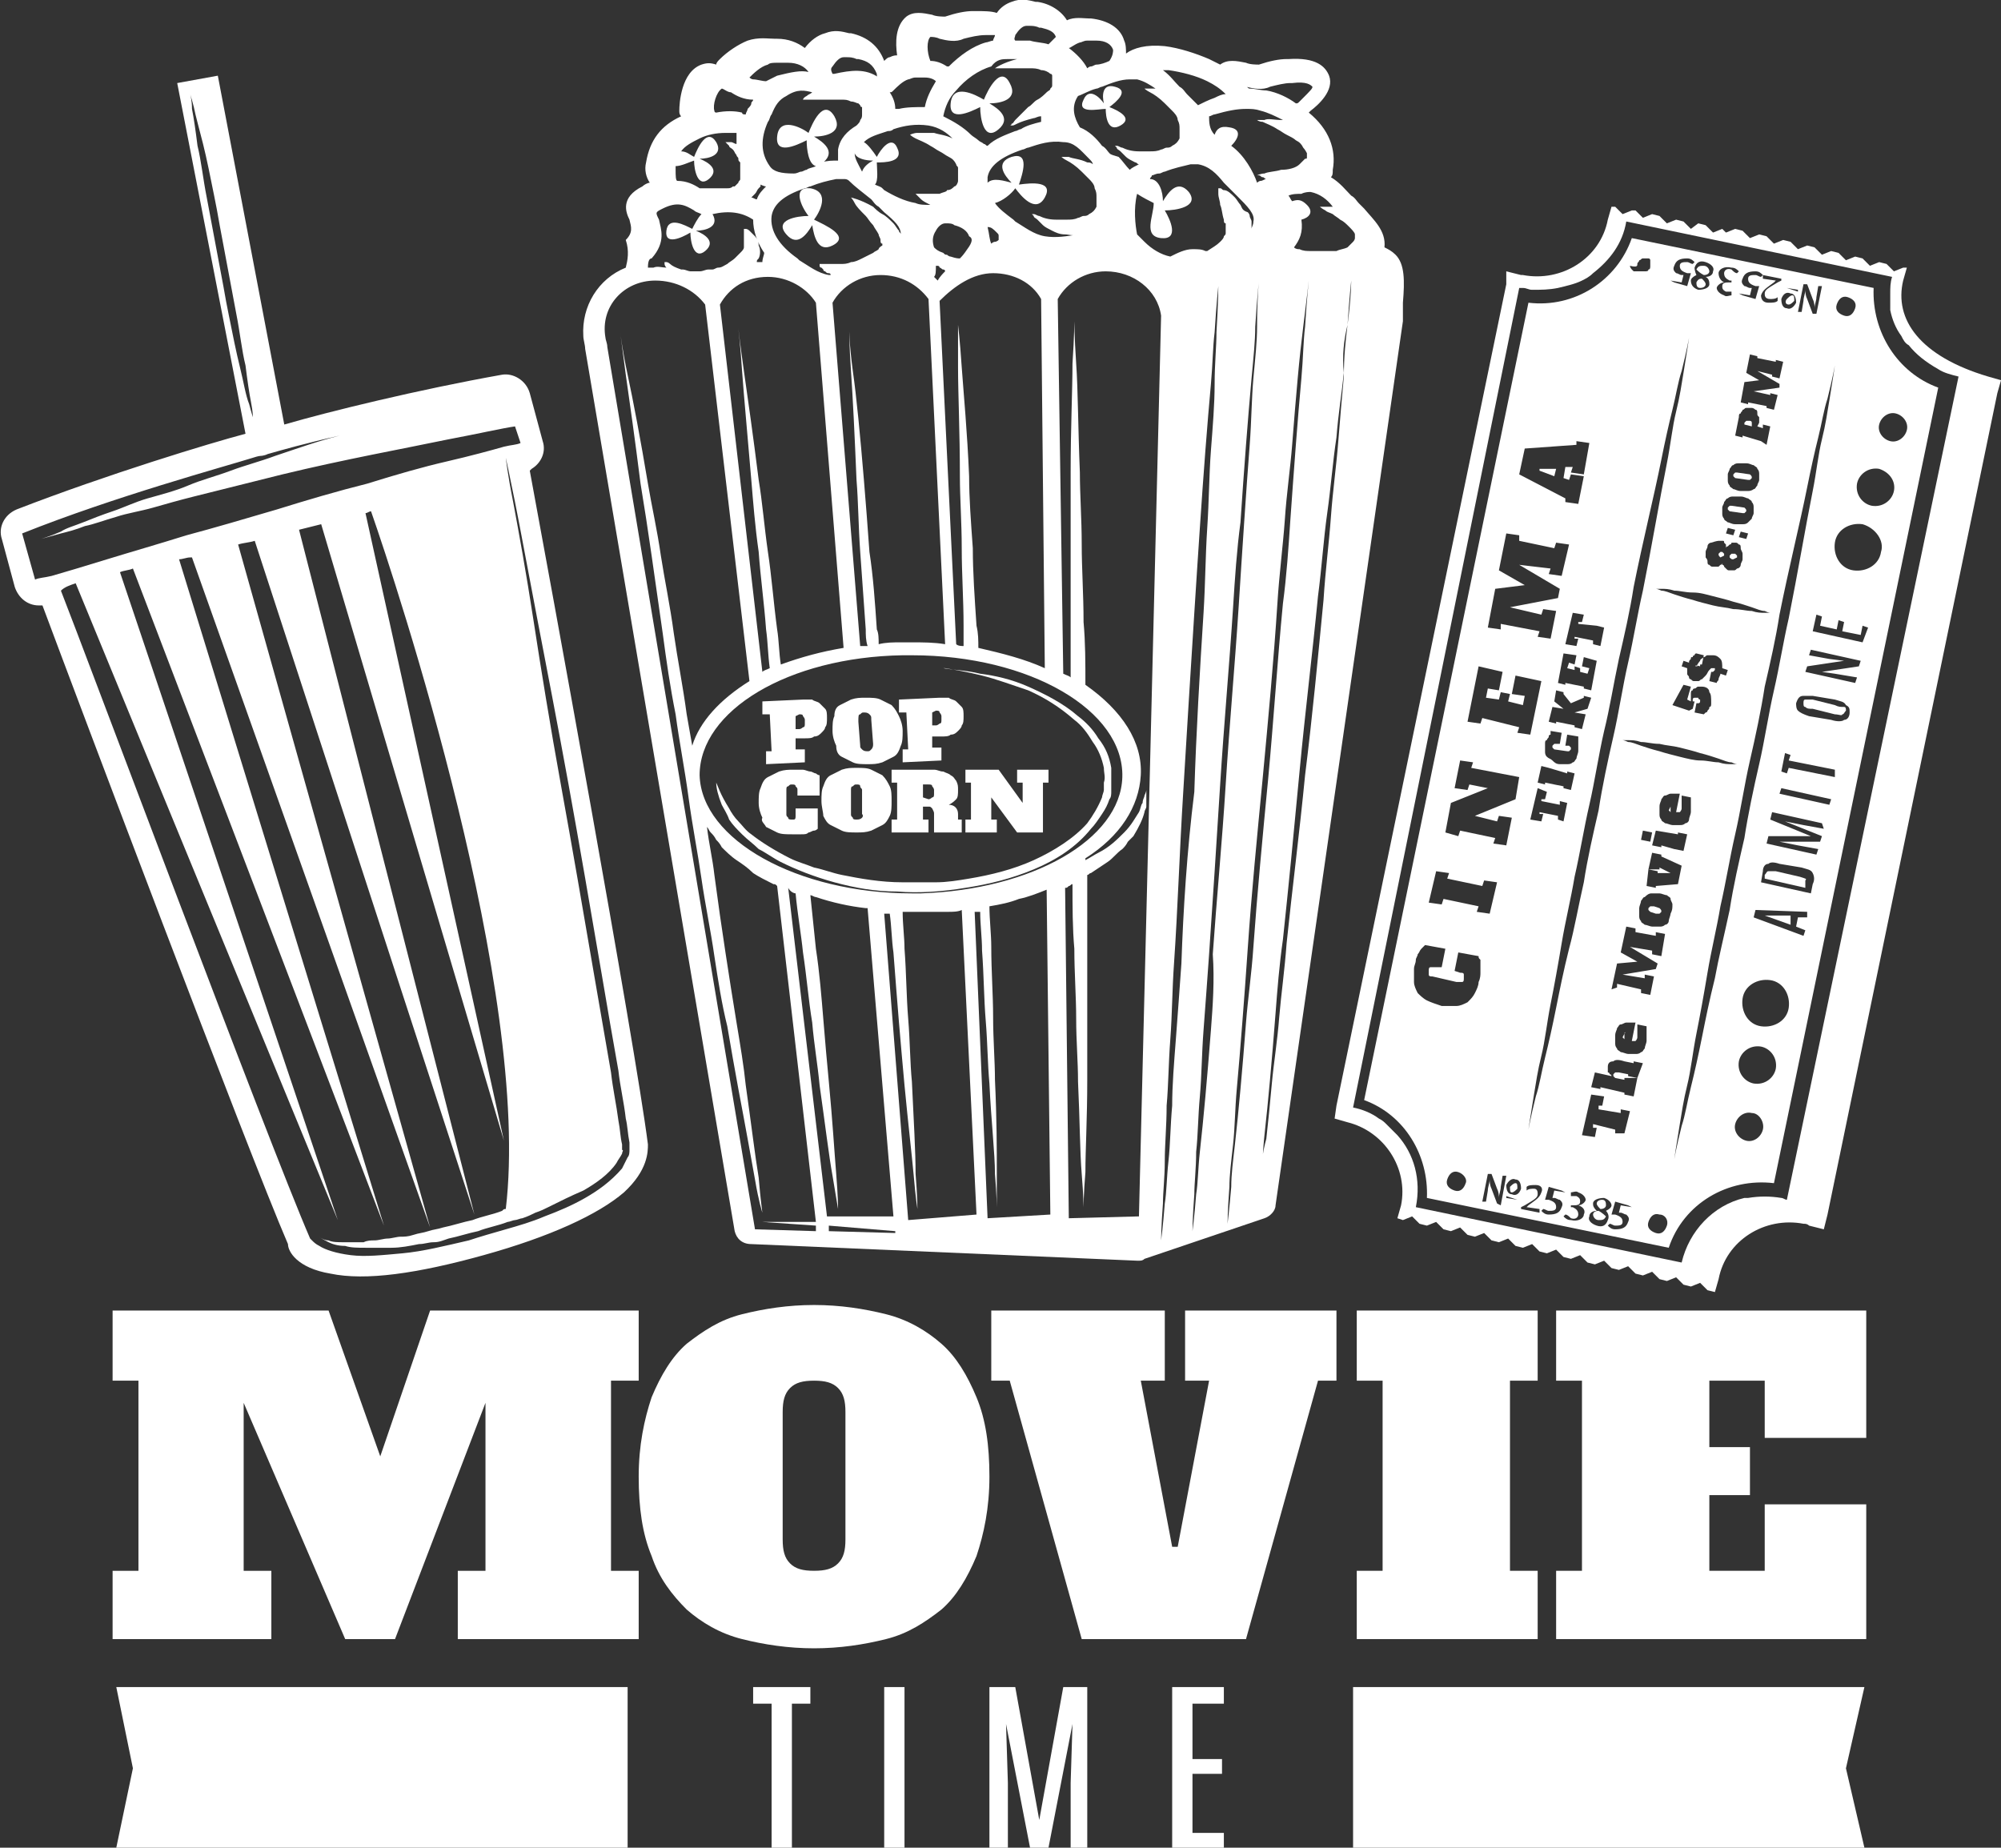
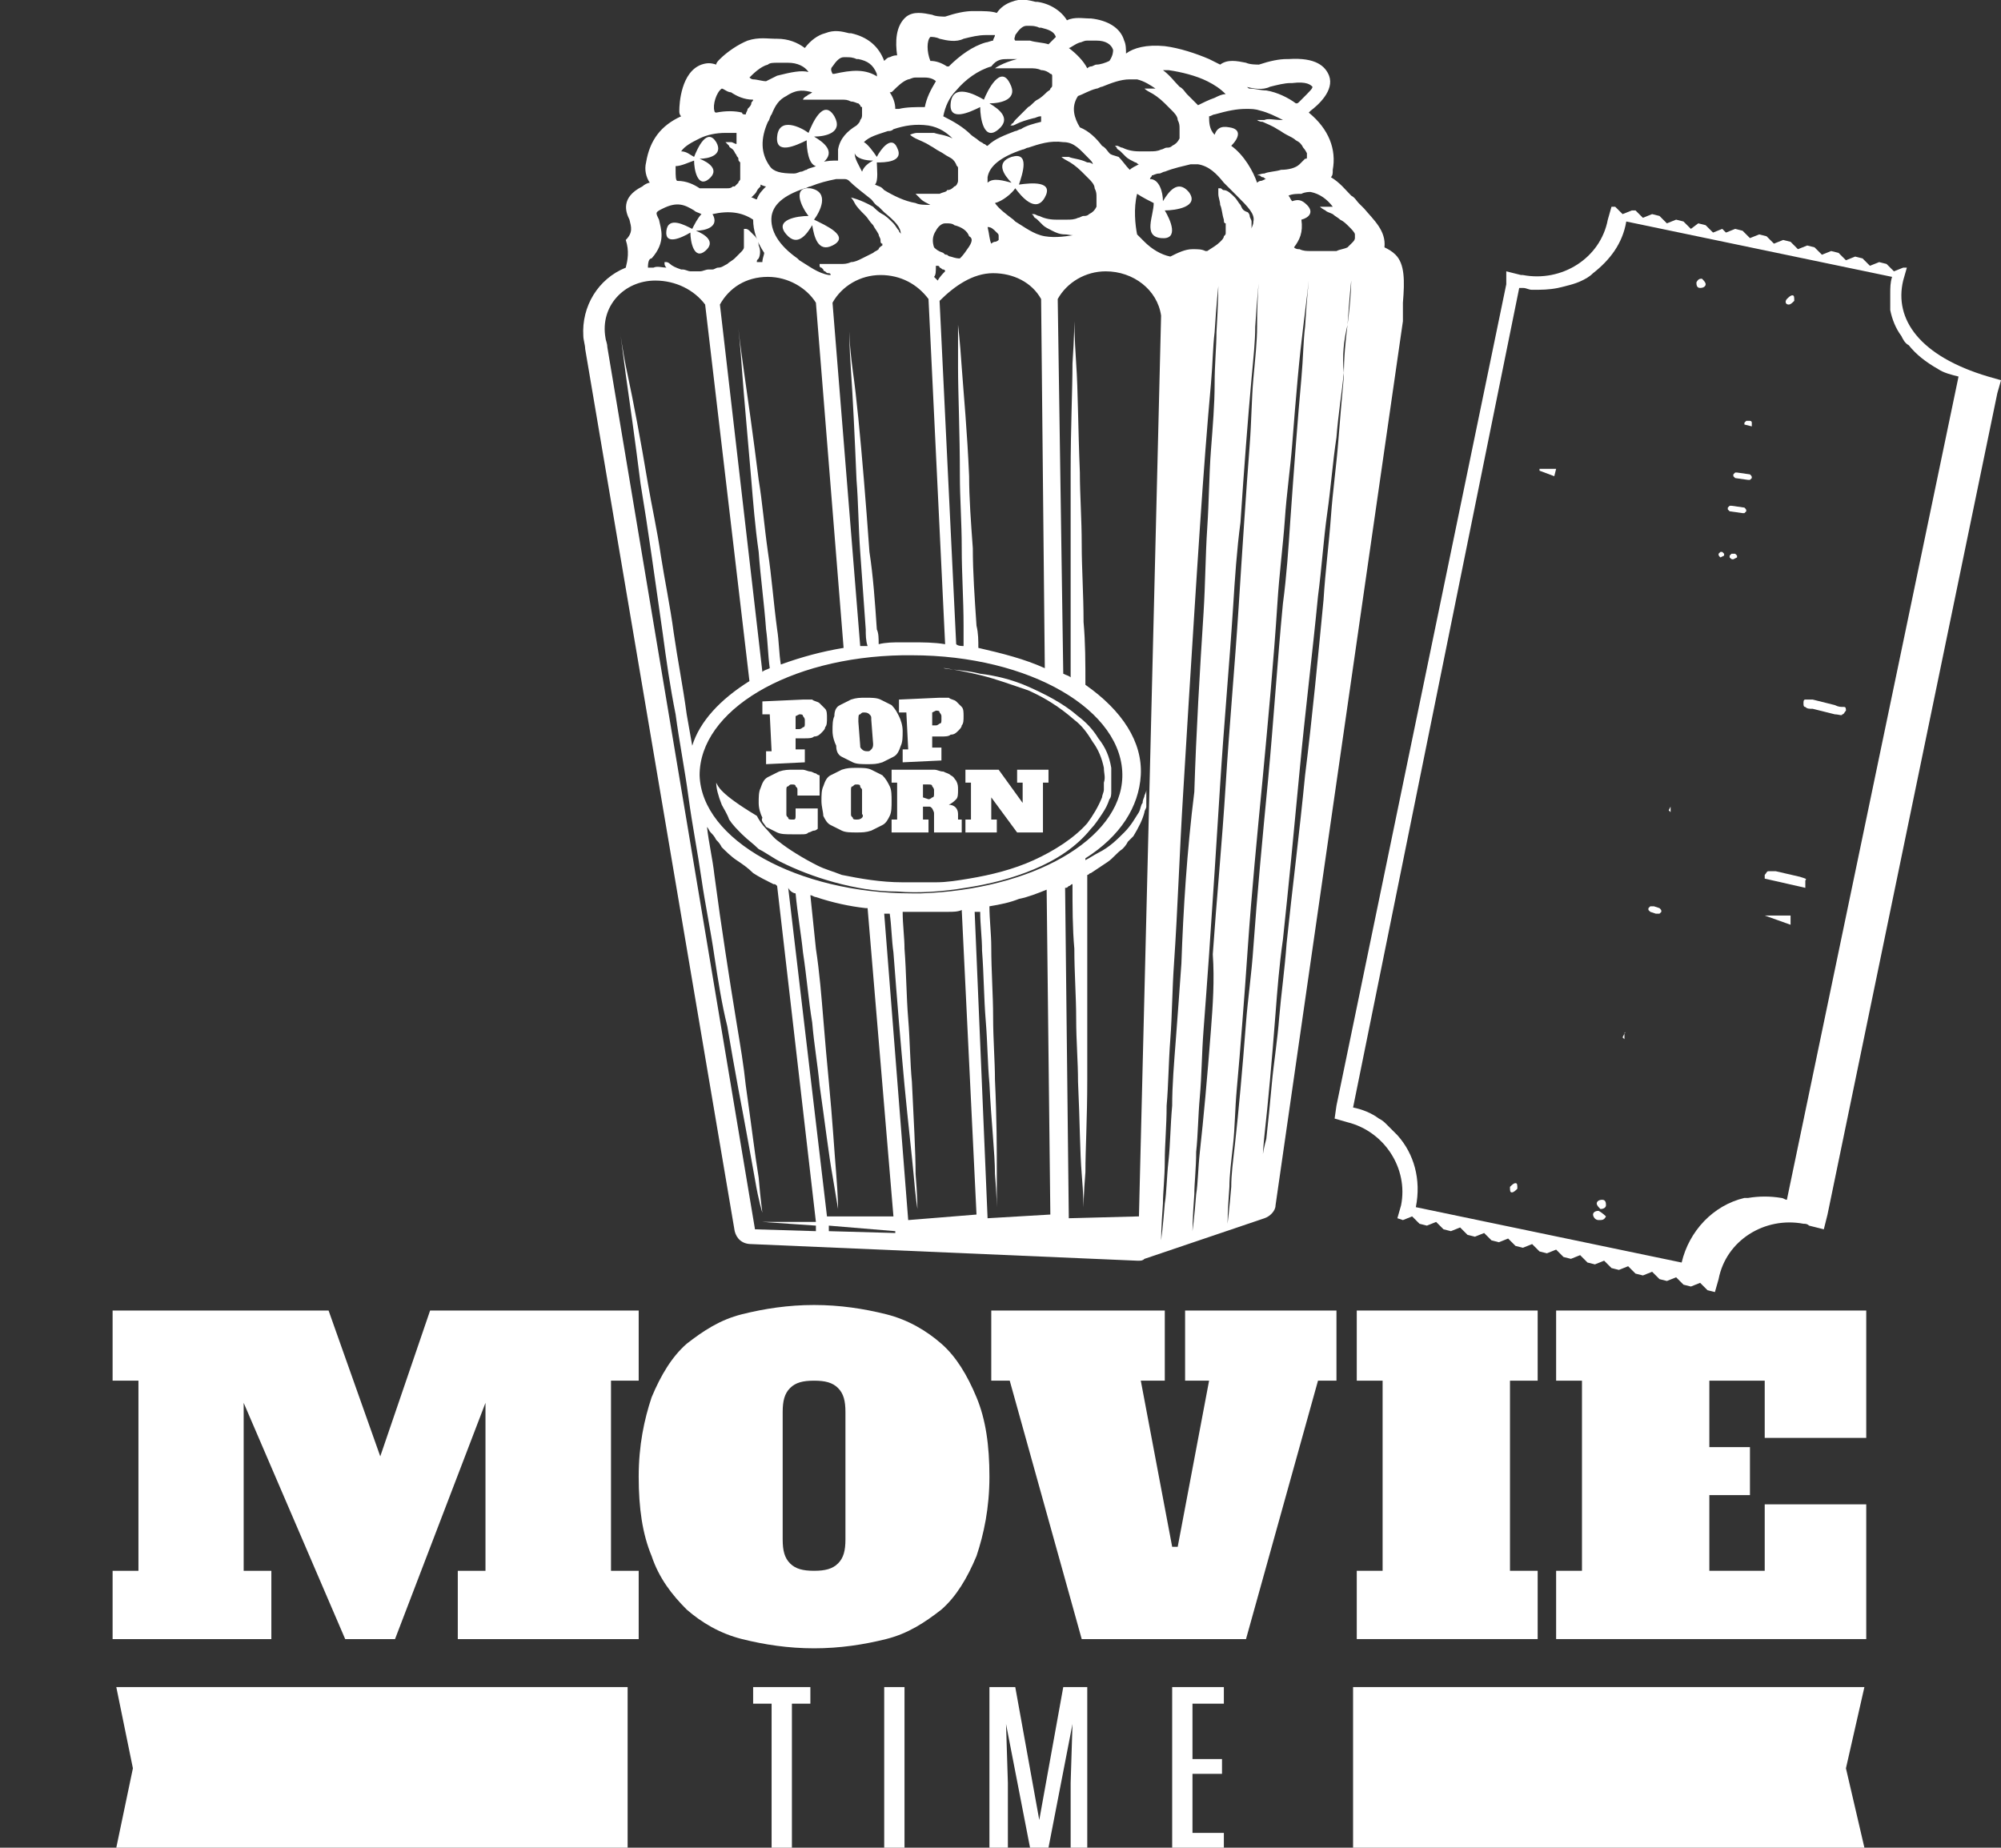
<svg xmlns="http://www.w3.org/2000/svg" version="1.1" id="Layer_1" x="0px" y="0px" viewBox="0 0 108.4 100.1" style="enable-background:new 0 0 108.4 100.1;" xml:space="preserve">
  <rect x="0" y="0" width="108.4" height="100.1" fill="#333333" stroke="none" />
  <style type="text/css">
	.st0{fill:#FFFFFF;}
</style>
  <g>
    <g>
      <path class="st0" d="M33.9,14.5c-1.5,0.6-2.4,2.1-2.3,3.7c0,0.2,0.1,0.5,0.1,0.7l8.1,47.8c0.1,0.4,0.4,0.7,0.9,0.7l20.9,0.9    c0,0,0,0,0.1,0s0.2,0,0.3-0.1l6.5-2.2c0.3-0.1,0.6-0.4,0.6-0.7L76,17.4v-0.1c0-0.3,0-0.6,0-0.9c0.1-1.2,0.1-2.1-0.4-2.6    c-0.2-0.2-0.4-0.3-0.6-0.4c0.1-0.9-0.6-1.5-1.1-2.1c-0.1-0.1-0.2-0.2-0.3-0.3c-0.1-0.1-0.2-0.3-0.4-0.4c-0.3-0.3-0.6-0.7-1.1-1    c0.1-0.1,0.1-0.2,0.1-0.4C72.4,8.1,72,7,70.9,6.1L71,6c0.4-0.3,1.3-1.1,1-1.9l0,0c-0.2-0.5-0.7-1-2.2-0.9h-0.1    c-0.4,0-0.9,0.1-1.5,0.3c-0.1,0-0.5,0-0.7-0.1c-0.5-0.1-1-0.2-1.4,0.1l0,0c-0.2-0.1-0.4-0.2-0.6-0.3c-0.7-0.3-1.6-0.6-2.4-0.7    c-1-0.1-1.7,0.1-2.1,0.4c0-0.2,0-0.5-0.1-0.7C60.7,1.5,60,1.1,59.1,1H59c-0.3,0-0.8-0.1-1.2,0.1c-0.3-0.5-0.9-0.9-1.6-1h-0.1    c-0.4-0.1-0.8-0.2-1.3,0c-0.3,0.1-0.6,0.3-0.8,0.6c-0.3-0.1-0.7-0.1-1.2-0.1h-0.1c-0.4,0-0.9,0.1-1.5,0.3c-0.1,0-0.5,0-0.7-0.1    c-0.5-0.1-1-0.2-1.4,0.1c-0.6,0.5-0.6,1.4-0.5,2.1c-0.1,0-0.2,0-0.4,0.1c-0.1,0-0.2,0.1-0.3,0.2C47.6,2.5,47,2,46.1,1.8H46    c-0.4-0.1-0.8-0.2-1.3,0c-0.4,0.1-0.8,0.4-1.1,0.8c-0.4-0.3-0.9-0.5-1.5-0.5H42c-0.4,0-0.9-0.1-1.5,0.1c-0.5,0.2-1.1,0.6-1.5,1    c-0.1,0.1-0.2,0.2-0.2,0.3c-0.3-0.1-0.5-0.1-0.8,0c-1.1,0.4-1.2,2.1-1.2,2.5c0,0.1,0,0.2,0.1,0.3c-1.1,0.5-1.7,1.3-1.9,2.5    c-0.1,0.4,0,0.8,0.2,1.1c-0.1,0-0.3,0.1-0.4,0.2c-1.2,0.6-0.9,1.4-0.7,1.8c0.1,0.4,0.2,0.7-0.2,1.1C34.1,13.6,34,14.1,33.9,14.5z     M47.2,10.8c0.1,0.1,0.2,0.3,0.4,0.4c0.1,0.1,0.2,0.2,0.3,0.3c0.6,0.5,0.9,0.8,0.9,1.2c0-0.1-0.1-0.1-0.1-0.2    c-0.1-0.1-0.2-0.3-0.3-0.4c-0.2-0.2-0.4-0.4-0.6-0.5c-0.2-0.1-0.4-0.3-0.5-0.4c-0.7-0.4-1.2-0.5-1.2-0.5s0.1,0.1,0.2,0.3    c0.1,0.2,0.3,0.4,0.6,0.7c0.1,0.1,0.2,0.3,0.4,0.5c0.1,0.2,0.2,0.3,0.3,0.5c0,0.1,0.1,0.2,0.1,0.3s0,0.2,0.1,0.2    c0,0.1,0,0.1,0,0.1l0,0l0,0l0,0l0,0c0,0-0.2,0.1-0.2,0.2c-0.1,0.1-0.2,0.1-0.3,0.2c-0.2,0.1-0.4,0.2-0.6,0.3    c-0.2,0.1-0.4,0.2-0.6,0.2c-0.2,0.1-0.4,0.1-0.5,0.1c-0.2,0-0.3,0-0.5,0c-0.1,0-0.1,0-0.2,0c-0.1,0-0.1,0-0.2,0    c-0.1,0-0.1,0-0.1,0h-0.1c-0.1,0-0.1,0-0.1,0s0,0,0,0.1c0,0,0,0.1,0.1,0.1l0.1,0.1c0,0.1,0.1,0.1,0.1,0.1c0.1,0.1,0.1,0.1,0.2,0.1    c0,0,0.1,0,0.1,0.1h-0.1c-0.6-0.1-1.1-0.5-1.6-0.8L43.2,14c-1-0.7-1.5-1.5-1.4-2.3c0.1-0.6,0.6-1.1,1.8-1.5c0.1,0,0.2-0.1,0.3-0.1    c0.5-0.2,0.9-0.3,1.4-0.4c0.1,0,0.3,0,0.4,0c0.1,0,0.2,0,0.3,0.1C46.3,10.1,46.7,10.4,47.2,10.8z M46.3,8.3c0.1,0.3,0.6,0.4,1,0.4    c-0.2,0.1-0.5,0.3-0.6,0.6C46.5,8.9,46.3,8.6,46.3,8.3z M53.8,14.8c1.1,0,2.1,0.5,2.6,1.4l0.2,20c-1.1-0.5-2.3-0.8-3.6-1.1    c0-0.4,0-0.8-0.1-1.2c-0.1-1.5-0.2-2.9-0.2-4.2c-0.1-1.4-0.2-2.7-0.2-3.9c-0.1-2.4-0.3-4.5-0.4-5.9c-0.1-1.5-0.2-2.3-0.2-2.3    s0,0.8,0,2.3c0,1.4,0.1,3.5,0.1,5.9c0,1.2,0.1,2.5,0.1,3.9s0.1,2.8,0.1,4.2c0,0.4,0,0.7,0,1.1c-0.1,0-0.3,0-0.4-0.1l-0.9-18.6    C51.7,15.5,52.7,14.8,53.8,14.8z M53,11.4L53,11.4L53,11.4L53,11.4z M53.5,12.3C53.5,12.3,53.4,12.3,53.5,12.3    C53.4,12.2,53.4,12.2,53.5,12.3c0.2,0,0.3,0.1,0.5,0.3c0.1,0.1,0.1,0.1,0.1,0.2v0.1l0,0l0,0l0,0c0,0,0,0,0,0.1    c0,0-0.1,0.1-0.2,0.1c-0.1,0-0.2,0.1-0.2,0.1C53.6,13,53.6,12.7,53.5,12.3z M50.8,15.2c-0.1-0.1-0.1-0.1-0.2-0.2    c0.1-0.1,0.1-0.3,0.1-0.6h0.1c0,0,0.1,0,0.1,0.1c0.1,0,0.1,0.1,0.2,0.1c0,0,0.1,0,0.1,0.1C51.1,14.8,50.9,15,50.8,15.2z     M52.4,13.5C52.4,13.5,52.4,13.6,52.4,13.5c-0.2,0.3-0.3,0.4-0.4,0.5c-0.1,0-0.2,0-0.5-0.1c-0.1,0-0.2-0.1-0.2-0.1    c-0.1,0-0.1,0-0.2-0.1c-0.3-0.1-0.4-0.2-0.5-0.3c-0.1-0.3-0.1-0.6,0.1-0.9c0.1-0.2,0.3-0.4,0.5-0.4h0.1c0.1,0,0.3,0,0.4,0.1l0,0    c0.4,0.1,0.7,0.3,0.8,0.6C52.7,12.9,52.7,13.1,52.4,13.5z M51.2,34.9c-0.6-0.1-1.2-0.1-1.8-0.1c-0.2,0-0.4,0-0.6,0    c-0.4,0-0.8,0-1.2,0.1c0-0.3,0-0.6-0.1-0.8c-0.1-1.5-0.2-2.9-0.4-4.2c-0.1-1.4-0.2-2.7-0.3-3.9c-0.2-2.4-0.4-4.5-0.6-5.9    C46,18.6,46,17.8,46,17.8s0,0.8,0.1,2.3c0.1,1.4,0.2,3.5,0.3,5.9c0.1,1.2,0.1,2.5,0.2,3.9c0.1,1.4,0.2,2.8,0.3,4.2    c0,0.3,0,0.6,0.1,0.9c-0.1,0-0.3,0-0.4,0l-1.5-18.6c0.5-0.9,1.5-1.5,2.6-1.5s2,0.5,2.6,1.3L51.2,34.9z M44.2,16.4l1.5,18.7    c-1.2,0.2-2.3,0.5-3.4,0.9c-0.1-0.6-0.1-1.3-0.2-1.9c-0.2-1.5-0.3-2.9-0.5-4.2c-0.2-1.4-0.3-2.7-0.5-3.9c-0.3-2.4-0.6-4.5-0.8-5.9    S40,17.8,40,17.8s0.1,0.8,0.2,2.3c0.1,1.4,0.3,3.5,0.5,5.9c0.1,1.2,0.2,2.5,0.4,3.9c0.1,1.4,0.3,2.8,0.4,4.2    c0.1,0.7,0.1,1.4,0.2,2.1c-0.2,0.1-0.3,0.1-0.4,0.2L39,16.5c0.5-0.9,1.4-1.5,2.6-1.5C42.7,15,43.7,15.6,44.2,16.4z M48.9,35.5    c0.2,0,0.4,0,0.5,0c6.4,0,11.5,3,11.4,6.6c-0.1,3.4-4.9,6.1-10.9,6.3c-0.2,0-0.4,0-0.5,0c-6.2,0-11.4-2.9-11.5-6.4    C37.9,38.5,42.7,35.6,48.9,35.5z M43.1,48.4c0.1,1.1,0.3,2.2,0.4,3.2c0.2,1.3,0.3,2.6,0.5,3.8c0.1,1.2,0.3,2.3,0.4,3.4    c0.3,2.1,0.5,3.8,0.7,4.9c0.2,1.2,0.3,1.8,0.3,1.8s0-0.7-0.1-1.9c-0.1-1.2-0.2-2.9-0.4-5c-0.1-1-0.2-2.2-0.3-3.4    c-0.1-1.2-0.2-2.5-0.4-3.8c-0.1-1-0.2-1.9-0.3-2.9c0.1,0,0.2,0.1,0.3,0.1c0.9,0.3,1.8,0.5,2.7,0.6H47l1.4,16.7h-3.6l-2.1-17.8    C42.8,48.3,43,48.4,43.1,48.4z M44.9,66.7v-0.3l3.6,0.3v0.1L44.9,66.7z M49.2,66.9L49.2,66.9l2.6,0.1L49.2,66.9z M49.2,66.1    l-1.3-16.6c0.1,0,0.2,0,0.3,0c0.1,0.7,0.1,1.4,0.2,2.1c0.1,1.3,0.2,2.6,0.3,3.8c0.1,1.2,0.2,2.3,0.3,3.4c0.2,2.1,0.4,3.8,0.5,4.9    c0.1,1.2,0.2,1.8,0.2,1.8s0-0.7-0.1-1.9c0-1.2-0.1-2.9-0.2-5c-0.1-1-0.1-2.2-0.2-3.4c-0.1-1.2-0.1-2.5-0.2-3.8    c0-0.6-0.1-1.3-0.1-2c0.1,0,0.2,0,0.3,0c0.2,0,0.5,0,0.7,0h0.4c0.1,0,0.2,0,0.4,0s0.5,0,0.7,0s0.5,0,0.7-0.1l0,0l0.8,16.5    L49.2,66.1z M53.5,66l-0.7-16.6c0.1,0,0.2,0,0.3,0c0,0.7,0.1,1.4,0.1,2.1c0.1,1.3,0.1,2.6,0.2,3.8c0.1,1.2,0.1,2.3,0.2,3.4    c0.1,2.1,0.3,3.8,0.3,4.9c0.1,1.2,0.1,1.8,0.1,1.8s0-0.7,0-1.9c0-1.2,0-2.9-0.1-5c0-1-0.1-2.2-0.1-3.4c0-1.2-0.1-2.5-0.1-3.8    c0-0.7-0.1-1.5-0.1-2.2c0.6-0.1,1.1-0.2,1.6-0.4c0.5-0.1,1-0.3,1.5-0.5l0.2,17.6L53.5,66z M61.7,65.9L57.9,66l-0.2-17.9    c0.1,0,0.1,0,0.2-0.1c0.1,0,0.1-0.1,0.2-0.1c0,1.2,0,2.4,0.1,3.5c0,1.3,0.1,2.6,0.1,3.8c0,1.2,0.1,2.3,0.1,3.4    c0.1,2.1,0.1,3.8,0.2,5s0.1,1.8,0.1,1.8s0-0.7,0.1-1.9c0-1.2,0.1-2.9,0.1-5c0-1,0-2.2,0-3.4c0-1.2,0-2.5,0-3.8c0-1.2,0-2.5,0-3.9    c0.1,0,0.1-0.1,0.2-0.1c0.3-0.2,0.6-0.4,0.9-0.6s0.5-0.5,0.8-0.7c0.1-0.1,0.2-0.2,0.3-0.4c0.1-0.1,0.2-0.2,0.3-0.3    c0.3-0.5,0.5-0.9,0.6-1.3c0-0.1,0.1-0.2,0.1-0.3c0-0.1,0-0.2,0-0.2c0-0.2,0-0.3,0-0.4c0-0.2,0-0.3,0-0.3s0,0.1-0.1,0.3    c0,0.1-0.1,0.2-0.1,0.4c-0.1,0.1-0.1,0.3-0.2,0.5c-0.2,0.3-0.4,0.7-0.8,1.1s-0.8,0.8-1.4,1.1c-0.2,0.1-0.5,0.3-0.7,0.4    c0,0,0,0,0-0.1c1.9-1.2,2.9-2.8,3-4.5c0.1-1.8-1-3.5-3-4.9c0-1.2,0-2.3-0.1-3.4c0-1.5-0.1-2.9-0.1-4.2c0-1.4-0.1-2.7-0.1-3.9    c-0.1-2.4-0.1-4.5-0.2-5.9c-0.1-1.5-0.1-2.3-0.1-2.3s0,0.8-0.1,2.3c0,1.4-0.1,3.5-0.1,5.9c0,1.2,0,2.5,0,3.9s0,2.8,0,4.2    c0,1,0,2,0,3c-0.1-0.1-0.2-0.1-0.4-0.2l-0.3-20.3c0.5-0.9,1.5-1.5,2.6-1.5c1.5,0,2.8,1,3,2.4L61.7,65.9z M62.9,12.9    c1,0.1,0.5-1,0.2-1.5c0.6,0,1.9-0.2,1.3-1c-0.6-0.7-1.1,0-1.4,0.5c0-0.5-0.2-1.2-0.7-1.2c0-0.1,0.1-0.1,0.1-0.2    c0.1,0,0.2-0.1,0.4-0.1c0.1,0,0.2-0.1,0.3-0.1c0.5-0.2,1-0.3,1.4-0.4c0.1,0,0.3,0,0.4,0c0.6,0.1,1,0.5,1.4,1    c0.1,0.1,0.3,0.3,0.4,0.4c0.1,0.1,0.2,0.2,0.3,0.3c0.6,0.6,1,1,0.9,1.4c0,0.2-0.1,0.3-0.1,0.4c0-0.1,0-0.2,0-0.2l0,0l0,0l0,0l0,0    v-0.1V12c0-0.1-0.1-0.2-0.1-0.3s-0.1-0.2-0.1-0.2c-0.3-0.1-0.3-0.2-0.4-0.4c-0.1-0.1-0.2-0.3-0.3-0.4c-0.2-0.2-0.4-0.4-0.6-0.4    c-0.1,0-0.1-0.1-0.2-0.1H66c0,0,0,0.1,0,0.3s0.1,0.4,0.1,0.6c0.1,0.2,0.1,0.5,0.2,0.8c0,0.1,0,0.2,0.1,0.2c0,0.1,0,0.1,0,0.2v0.1    v0.1l0,0l0,0l0,0l0,0l0,0l0,0v0.1c0,0.1,0,0.1-0.1,0.2c0,0.1-0.1,0.2-0.2,0.3c-0.2,0.2-0.4,0.3-0.7,0.5c0,0,0,0-0.1,0    c-0.2-0.1-0.4-0.1-0.7-0.1c-0.4,0-0.8,0.2-1.2,0.4c-0.5-0.1-1-0.4-1.4-0.8L61.9,13c-0.1-0.1-0.2-0.2-0.3-0.3    c-0.1-0.5-0.2-1.4,0-2.2c0.3,0.2,0.7,0.4,0.9,0.5C62.5,11.7,61.9,12.8,62.9,12.9z M64,52.2c-0.1,1.4-0.2,2.8-0.3,4.1    c-0.1,1.3-0.2,2.5-0.2,3.6c-0.1,1.1-0.1,2.1-0.2,3s-0.1,1.7-0.2,2.3c-0.1,1.3-0.2,2-0.2,2s0-0.7,0.1-2c0-0.6,0.1-1.4,0.1-2.3    s0.1-1.9,0.1-3c0.1-1.1,0.1-2.3,0.2-3.6c0.1-1.3,0.1-2.7,0.2-4.1c0.2-2.9,0.3-6.1,0.5-9.3c0.2-3.3,0.4-6.6,0.6-9.7    c0.1-1.6,0.2-3.1,0.3-4.6c0.1-1.5,0.2-2.9,0.3-4.2c0.1-1.3,0.2-2.5,0.3-3.6c0.1-1.1,0.1-2,0.2-2.8c0.1-1.6,0.2-2.5,0.2-2.5    s0,0.9-0.1,2.5c0,0.8-0.1,1.7-0.1,2.8s-0.1,2.3-0.2,3.6s-0.1,2.7-0.2,4.2s-0.1,3-0.2,4.6c-0.2,3.1-0.4,6.5-0.5,9.7    C64.3,46.1,64.1,49.3,64,52.2z M65.6,55.8c-0.1,1.3-0.2,2.5-0.3,3.6c-0.1,1.1-0.2,2.1-0.3,3c-0.1,0.9-0.1,1.7-0.2,2.3    c-0.1,1.3-0.2,2-0.2,2s0-0.7,0.1-2c0-0.6,0.1-1.4,0.1-2.3c0.1-0.9,0.1-1.9,0.2-3s0.1-2.3,0.2-3.6c0.1-1.3,0.2-2.7,0.3-4.1    c0.2-2.9,0.4-6,0.6-9.2s0.5-6.5,0.7-9.6c0.1-1.6,0.2-3.1,0.4-4.6c0.1-1.5,0.2-2.9,0.3-4.2c0.1-1.3,0.2-2.5,0.3-3.6    c0.1-1.1,0.2-2,0.2-2.8c0.1-1.6,0.2-2.5,0.2-2.5s-0.1,0.9-0.1,2.5c0,0.8-0.1,1.7-0.2,2.8s-0.1,2.3-0.2,3.6s-0.2,2.7-0.3,4.2    c-0.1,1.5-0.2,3-0.3,4.6c-0.2,3.1-0.5,6.4-0.7,9.6s-0.5,6.3-0.7,9.2C65.8,53.1,65.7,54.5,65.6,55.8z M67.5,55.4    c-0.1,1.3-0.2,2.5-0.3,3.6c-0.1,1.1-0.2,2.1-0.3,3c-0.1,0.9-0.2,1.6-0.2,2.3c-0.1,1.2-0.2,2-0.2,2s0-0.7,0.1-2    c0-0.6,0.1-1.4,0.2-2.3s0.1-1.9,0.2-3s0.2-2.3,0.3-3.6c0.1-1.3,0.2-2.6,0.3-4.1c0.2-2.9,0.5-6,0.8-9.1c0.3-3.2,0.6-6.4,0.8-9.5    c0.1-1.6,0.3-3.1,0.4-4.5c0.1-1.5,0.3-2.8,0.4-4.1s0.2-2.5,0.3-3.6c0.1-1.1,0.2-2,0.3-2.8c0.2-1.6,0.3-2.5,0.3-2.5    s-0.1,0.9-0.2,2.5c-0.1,0.8-0.1,1.7-0.2,2.8s-0.2,2.3-0.3,3.6c-0.1,1.3-0.2,2.7-0.3,4.1c-0.1,1.5-0.2,3-0.4,4.5    c-0.3,3.1-0.5,6.3-0.8,9.5c-0.3,3.1-0.6,6.3-0.8,9.1C67.8,52.8,67.6,54.1,67.5,55.4z M73,17.6c-0.1,0.8-0.2,1.7-0.2,2.8    c-0.1,1.1-0.2,2.2-0.3,3.5c-0.1,1.3-0.3,2.7-0.4,4.1c-0.1,1.4-0.3,2.9-0.4,4.5c-0.3,3.1-0.6,6.3-1,9.5c-0.3,3.1-0.7,6.2-1,9.1    c-0.1,1.4-0.3,2.8-0.4,4c-0.1,1.3-0.3,2.5-0.4,3.6s-0.2,2.1-0.3,3c-0.2,0.7-0.3,1.5-0.3,2.1c-0.2,1.2-0.2,1.9-0.2,1.9    s0.1-0.7,0.2-1.9c0.1-0.6,0.1-1.4,0.2-2.3s0.2-1.9,0.3-3c0.1-1.1,0.2-2.3,0.3-3.6c0.1-1.3,0.2-2.6,0.4-4c0.3-2.8,0.6-5.9,0.9-9.1    s0.7-6.4,1-9.5c0.2-1.5,0.3-3.1,0.5-4.5s0.3-2.8,0.5-4.1c0.1-1.3,0.3-2.5,0.4-3.5C72.7,19.3,72.8,18.4,73,17.6    c0.1-1.5,0.2-2.4,0.2-2.4S73.2,16.1,73,17.6z M71,10.4c0.5,0.1,0.9,0.4,1.2,0.8c-0.1,0-0.2,0-0.3,0c-0.2,0-0.4,0-0.4,0    s0.1,0.1,0.3,0.2c0.1,0.1,0.2,0.1,0.4,0.2c0.1,0.1,0.3,0.2,0.4,0.3c0.2,0.1,0.3,0.2,0.5,0.4c0.1,0.1,0.3,0.3,0.3,0.4    c0,0.1,0,0.1,0,0.2c0,0,0,0.1-0.1,0.2c-0.1,0.1-0.2,0.2-0.3,0.3c-0.2,0.1-0.4,0.1-0.6,0.2c-0.2,0-0.5,0-0.7,0s-0.5,0-0.7,0    s-0.4,0-0.6-0.1c-0.1,0-0.2,0-0.3-0.1c0.3-0.4,0.5-0.8,0.4-1.5c0.4-0.1,0.7-0.4,0.3-0.8c-0.3-0.3-0.5-0.3-0.8-0.2    c-0.1-0.1-0.1-0.2-0.2-0.3c0.2-0.1,0.5-0.1,0.7-0.1C70.7,10.4,70.9,10.4,71,10.4z M67.5,4.7c0.4,0.1,0.9,0.2,1.3,0    c0.4-0.1,0.8-0.2,1.1-0.2H70c0.8-0.1,1,0.1,1.1,0.2c0,0.1-0.1,0.2-0.6,0.7l-0.1,0.1c-0.1,0.1-0.1,0.1-0.2,0.1    c-0.4-0.3-1-0.6-1.6-0.7c-0.3,0-0.6-0.1-0.9-0.1C67.6,4.8,67.6,4.7,67.5,4.7L67.5,4.7z M67.5,5.9c0.3,0,0.5,0,0.8,0.1    c0.4,0.1,0.8,0.3,1.2,0.5h-0.1c-0.4,0-0.7-0.1-0.9,0c-0.2,0-0.4,0-0.4,0s0.1,0.1,0.3,0.1c0.2,0.1,0.5,0.2,0.8,0.4    c0.2,0.1,0.3,0.2,0.5,0.3s0.4,0.2,0.5,0.3c0.2,0.1,0.3,0.2,0.4,0.4c0.1,0.1,0.2,0.3,0.2,0.3v0.1v0.1c0,0.1,0,0.1-0.1,0.1    c-0.1,0.1-0.2,0.2-0.3,0.3c-0.2,0.2-0.6,0.3-1,0.3c-0.3,0.1-0.7,0.1-0.9,0.2c-0.2,0-0.4,0.1-0.4,0.1s0,0,0.1,0s0.1,0.1,0.2,0.1    s0.1,0.1,0.2,0.1c-0.1,0-0.2,0.1-0.3,0.1c-0.1,0-0.2,0.1-0.2,0.1c-0.2-0.6-0.7-1.5-1.4-2c0.4-0.4,0.6-0.9-0.1-1    c-0.5-0.1-0.7,0.1-0.8,0.4c-0.3-0.3-0.3-0.7-0.3-1c0.1,0,0.2-0.1,0.3-0.1C66.5,6,67,5.9,67.5,5.9z M63.3,3.8    c0.7,0.1,1.5,0.3,2.1,0.6c0.4,0.2,0.7,0.4,1,0.7c-0.2,0-0.4,0.1-0.6,0.2c-0.3,0.1-0.7,0.3-0.9,0.4c-0.1-0.1-0.2-0.2-0.3-0.3    c-0.1-0.1-0.2-0.2-0.3-0.3c-0.1-0.1-0.2-0.3-0.4-0.4c-0.3-0.3-0.5-0.6-0.9-0.9C63.1,3.8,63.2,3.8,63.3,3.8z M61.2,4.3    c0.1,0,0.3,0,0.4,0c0.4,0.1,0.7,0.3,1,0.5c-0.1,0-0.2,0-0.2,0c-0.1,0-0.2,0-0.3,0c-0.1,0-0.1,0-0.1,0s0.1,0.1,0.3,0.2    c0.2,0.1,0.5,0.3,0.8,0.6c0.1,0.1,0.3,0.3,0.4,0.4s0.3,0.3,0.3,0.5c0.1,0.2,0.1,0.3,0.1,0.5v0.1c0,0,0,0,0,0.1l0,0l0,0l0,0v0.1    l0,0l0,0v0.1v0.1c-0.1,0.2-0.2,0.3-0.4,0.4C63.4,8,63.3,8,63.2,8c-0.1,0-0.2,0.1-0.3,0.1c-0.2,0.1-0.4,0.1-0.6,0.1s-0.4,0-0.6,0    c-0.4,0-0.7-0.1-0.9-0.2c-0.1,0-0.2-0.1-0.3-0.1c-0.1,0-0.1,0-0.1,0s0,0,0.1,0.1c0,0.1,0.1,0.1,0.2,0.2c0.1,0.1,0.2,0.2,0.3,0.3    c0.1,0.1,0.3,0.2,0.5,0.3c0.1,0,0.1,0.1,0.2,0.1c-0.2,0.1-0.4,0.2-0.5,0.3C61,9,60.8,8.7,60.6,8.5c-0.3-0.1-0.4-0.1-0.5-0.2    S59.9,8,59.7,7.9c-0.3-0.4-0.7-0.8-1.2-1c-0.3-0.5-0.5-1.1-0.1-1.7c0.3-0.1,0.6-0.3,1-0.4c0.1,0,0.2-0.1,0.3-0.1    C60.2,4.5,60.7,4.3,61.2,4.3z M58.5,2.3c0.1,0,0.2-0.1,0.4-0.1c0.1,0,0.3,0,0.4,0h0.1c0.5,0,0.8,0.2,0.9,0.5c0,0.1,0,0.3-0.2,0.6    c-0.2,0.1-0.5,0.2-0.7,0.2c-0.1,0-0.2,0.1-0.3,0.1c-0.1,0-0.2,0.1-0.2,0.1c-0.2-0.4-0.6-0.8-1-1.1C58,2.6,58.2,2.4,58.5,2.3z     M59,8.6c0.1,0.1,0.2,0.2,0.2,0.3c-0.1-0.1-0.2-0.1-0.3-0.1c-0.4-0.2-0.8-0.2-1-0.3c-0.1,0-0.2,0-0.3,0c-0.1,0-0.1,0-0.1,0    s0.1,0.1,0.3,0.2C58,8.8,58.3,9,58.6,9.3c0.1,0.1,0.3,0.3,0.4,0.4c0.1,0.1,0.3,0.3,0.3,0.5c0.1,0.2,0.1,0.3,0.1,0.5v0.1    c0,0,0,0,0,0.1l0,0l0,0l0,0V11l0,0l0,0v0.1v0.1c-0.1,0.2-0.2,0.3-0.4,0.4c-0.1,0.1-0.2,0.1-0.3,0.1c-0.1,0-0.2,0.1-0.3,0.1    c-0.2,0.1-0.4,0.1-0.6,0.1s-0.4,0-0.6,0c-0.4,0-0.7-0.1-0.9-0.2c-0.1,0-0.2-0.1-0.3-0.1s-0.1,0-0.1,0s0,0,0.1,0.1    c0,0.1,0.1,0.1,0.2,0.2c0.1,0.1,0.2,0.2,0.3,0.3c0.1,0.1,0.3,0.2,0.5,0.3s0.4,0.2,0.7,0.2c0.2,0,0.4,0.1,0.7,0    c-0.6,0.1-1.2,0.2-1.8,0.1C56,12.7,55.5,12.3,55,12l-0.1-0.1c-0.4-0.3-0.8-0.6-1-0.9c0.4-0.1,0.9-0.5,1.1-0.8    c0.3,0.4,1.1,1.4,1.6,0.5s-0.7-0.8-1.4-0.7c0.2-0.6,0.6-1.8-0.4-1.5c-0.9,0.3-0.4,1,0,1.4c-0.4-0.1-1-0.3-1.3,0c0-0.1,0-0.2,0-0.3    l0,0c0.1-0.6,0.7-1.1,1.9-1.5c0.1,0,0.2-0.1,0.3-0.1c0.6-0.2,1.2-0.4,1.9-0.3C58.2,7.7,58.5,8.1,59,8.6z M55,1.9    c0.2-0.3,0.4-0.5,0.6-0.5c0,0,0.1,0,0.2,0c0.1,0,0.3,0,0.5,0.1h0.1c0.4,0.1,0.7,0.2,0.8,0.5c-0.1,0.1-0.2,0.2-0.3,0.3l-0.1,0.1    c-0.3-0.1-0.7-0.1-1-0.2h-0.1c-0.2,0-0.5,0-0.7,0C54.9,2.1,55,2,55,1.9z M54.6,3.2c0.2,0,0.4,0,0.6,0h-0.1    c-0.8,0.2-1.2,0.5-1.2,0.5s0.1,0,0.4,0c0.2,0,0.5,0,0.9,0c0.2,0,0.4,0,0.6,0c0.2,0,0.4,0,0.6,0.1c0.2,0,0.4,0.1,0.5,0.2    C57,4,57,4.1,57,4.1s0,0,0,0.1l0,0l0,0v0.1v0.1c0,0.1,0,0.1,0,0.2s0,0.1-0.1,0.2c0,0.1-0.1,0.1-0.2,0.2s-0.3,0.3-0.5,0.4    c-0.2,0.1-0.3,0.3-0.5,0.4c-0.3,0.3-0.5,0.5-0.7,0.7c-0.1,0.1-0.1,0.2-0.2,0.2c0,0.1-0.1,0.1-0.1,0.1s0,0,0.1,0s0.1,0,0.3-0.1    s0.5-0.2,0.9-0.3c0.1,0,0.2-0.1,0.4-0.1c0,0.1,0,0.2,0,0.3C56,6.7,55.6,6.8,55.3,7c-0.1,0-0.2,0.1-0.3,0.1    c-0.5,0.2-1.1,0.4-1.5,0.8c-0.1,0-0.1-0.1-0.2-0.1c-0.1-0.1-0.2-0.1-0.3-0.2c-0.1-0.1-0.3-0.2-0.4-0.3c-0.4-0.4-0.9-0.7-1.5-1    c0.1-0.5,0.3-1,0.7-1.4c0.5-0.6,1.2-1.1,1.9-1.3C54,3.2,54.3,3.2,54.6,3.2z M50.4,2L50.4,2c0.1,0,0.3,0,0.5,0.1    c0.4,0.1,0.9,0.2,1.3,0C52.6,2,53,1.9,53.4,1.9h0.1c0.2,0,0.3,0,0.4,0c0,0.1-0.1,0.2-0.1,0.3c-0.1,0-0.3,0.1-0.4,0.1    c-0.7,0.2-1.4,0.7-2,1.3h-0.1l0,0c-0.3-0.2-0.6-0.3-0.9-0.3C50.2,2.8,50.2,2.2,50.4,2z M48.4,4.9c0.2-0.2,0.5-0.5,0.8-0.6    c0.1,0,0.2-0.1,0.4-0.1c0.1,0,0.3,0,0.4,0h0.1c0.3,0,0.5,0.1,0.6,0.2c-0.3,0.5-0.5,0.9-0.6,1.4c-0.5,0-1,0-1.4,0.1    c-0.1,0-0.1,0-0.2,0c0-0.3-0.1-0.6-0.3-0.9C48.3,5,48.3,5,48.4,4.9z M48.1,7.1c0.1,0,0.2,0,0.3-0.1c0.6-0.2,1.2-0.3,1.9-0.2    c0.6,0.1,1,0.4,1.3,0.7c-0.4-0.2-0.7-0.2-1-0.3c-0.4,0-0.7,0-0.9,0s-0.4,0.1-0.4,0.1s0.1,0.1,0.3,0.2c0.2,0.1,0.5,0.2,0.8,0.4    c0.2,0.1,0.3,0.2,0.5,0.3s0.3,0.2,0.5,0.3s0.3,0.2,0.4,0.4c0,0.1,0.1,0.1,0.1,0.2l0,0l0,0l0,0l0,0v0.1v0.1c0,0.2,0,0.4,0,0.5    s-0.1,0.3-0.2,0.3c-0.1,0.1-0.2,0.2-0.4,0.2c0,0.1-0.2,0.1-0.4,0.2c-0.3,0-0.6,0-0.9,0c-0.1,0-0.2,0-0.3,0s-0.1,0-0.1,0    s0,0,0.1,0.1c0,0,0.1,0.1,0.2,0.2c0.1,0.1,0.3,0.2,0.5,0.3c-0.3,0-0.6,0-0.8-0.1c-0.6-0.1-1.2-0.4-1.7-0.7l-0.1-0.1    c-0.1-0.1-0.2-0.1-0.4-0.2c0.2-0.2,0.1-0.9,0.1-1.2c0.4,0,1.5,0,1.1-0.8c-0.3-0.7-0.9,0.1-1.1,0.5c-0.2-0.3-0.5-0.7-0.7-0.8    C47.1,7.4,47.5,7.3,48.1,7.1z M45.1,3.6c0.2-0.3,0.4-0.5,0.6-0.5c0,0,0.1,0,0.2,0c0.1,0,0.3,0,0.5,0.1h0.1c0.5,0.1,0.8,0.3,1,0.8    c0,0.1,0,0.2,0.1,0.2c-0.7-0.5-1.5-0.4-2.4-0.2h-0.1C45,3.8,45,3.7,45.1,3.6z M44,5c-0.1,0.1-0.2,0.1-0.3,0.2    c-0.2,0.1-0.2,0.2-0.2,0.2s0.1,0,0.3,0s0.5,0,0.8,0c0.2,0,0.3,0,0.5,0s0.3,0,0.5,0s0.3,0,0.5,0.1c0.2,0,0.3,0.1,0.4,0.1l0.1,0.1    c0,0,0,0.1,0.1,0.1c0,0,0,0,0,0.1l0,0l0,0l0,0l0,0l0,0l0,0V6v0.1v0.1c0,0.1,0,0.2-0.1,0.3c0,0.1-0.1,0.2-0.2,0.3    c-0.5,0.3-0.9,0.7-1,1.3l0,0c0,0.2,0,0.4,0,0.6c-0.3,0-0.6,0-0.9,0.1c0,0,0,0,0.1,0c0.7-0.6,0-1.1-0.5-1.4c0.6,0,1.6-0.2,1.1-1.1    c-0.6-1-1.2,0.4-1.4,0.9c-0.4-0.3-1.6-0.9-1.7,0.2c-0.1,1,1,0.5,1.6,0.2c0,0.5,0.1,1.3,0.5,1.4c-0.2,0.1-0.4,0.1-0.5,0.2    c-0.1,0-0.2,0.1-0.3,0.1S43.2,9.4,43,9.4c-0.7,0-1.1-0.1-1.3-0.4c-0.5-0.7-0.5-1.5-0.1-2.4c0.1-0.1,0.1-0.3,0.2-0.4    c0.2-0.5,0.4-0.8,0.8-1C43.2,4.8,43.6,4.9,44,5C43.9,5,44,5,44,5z M41.5,10.1c-0.2,0.2-0.4,0.4-0.5,0.7c-0.1,0-0.2-0.1-0.3-0.1    c0.1-0.1,0.1-0.1,0.2-0.2c0.1-0.1,0.1-0.2,0.2-0.3l0.1-0.1V10C41.2,10,41.4,10.1,41.5,10.1z M40.6,4.2c0.2-0.2,0.6-0.6,1-0.7    c0.1-0.1,0.3-0.1,0.5-0.1s0.3,0,0.5,0h0.1c0.5,0,0.9,0.2,1.1,0.5c-0.4-0.1-0.9,0-1.7,0.2c-0.2,0.1-0.4,0.2-0.6,0.3    c-0.2,0-0.5-0.1-0.7-0.1C40.8,4.3,40.7,4.3,40.6,4.2C40.5,4.3,40.6,4.3,40.6,4.2z M39.1,4.8c0.1,0,0.3,0.2,0.5,0.2    c0.3,0.2,0.7,0.4,1.2,0.4c0,0.1-0.1,0.1-0.1,0.2s-0.1,0.2-0.2,0.3c0,0.1-0.1,0.2-0.1,0.3c-0.1,0-0.2,0-0.2-0.1    c-0.4-0.1-0.9-0.1-1.4,0c0,0-0.1,0-0.1-0.1C38.6,5.7,38.8,5,39.1,4.8z M36.6,9.2c0-0.1,0-0.1,0-0.2c0.3,0,0.7-0.2,1-0.3    c0,0.5,0.2,1.5,0.8,1s0-0.9-0.5-1.1c0.5,0,1.3-0.2,0.9-0.9c-0.5-0.8-1,0.3-1.2,0.8c-0.2-0.1-0.4-0.3-0.7-0.3    c0.2-0.3,0.6-0.5,1-0.7s0.9-0.3,1.4-0.3c0.2,0,0.4,0,0.5,0h0.1c0,0.2,0,0.4,0,0.6l0,0c-0.1,0-0.2-0.1-0.3-0.1c-0.2,0-0.3,0-0.3,0    s0.1,0.1,0.2,0.2c0,0.1,0.1,0.1,0.2,0.2c0.1,0.1,0.1,0.2,0.2,0.3c0,0.1,0.1,0.1,0.1,0.2c0,0.1,0,0.1,0.1,0.2c0,0.1,0,0.1,0,0.2    c0,0.1,0,0.1,0,0.1v0.1c0,0,0,0,0,0.1l0,0l0,0l0,0l0,0v0.1v0.1l0,0v0.1v0.1c0,0.1-0.1,0.1-0.1,0.2L39.9,10l-0.1,0.1c0,0,0,0-0.1,0    l0,0l0,0c-0.1,0.1-0.2,0.1-0.3,0.1s-0.1,0-0.2,0c-0.1,0-0.1,0-0.2,0c-0.1,0-0.1,0-0.2,0c-0.1,0-0.1,0-0.2,0c-0.1,0-0.2,0-0.3,0    c-0.2,0-0.3,0-0.3,0l0,0c0,0,0,0-0.1,0c-0.3-0.2-0.7-0.4-1.2-0.4C36.6,9.8,36.6,9.5,36.6,9.2z M35.3,14c0.8-0.9,0.5-1.6,0.4-2.1    c-0.2-0.4-0.2-0.4,0.2-0.6c0.8-0.4,1.2-0.2,1.7,0.1c0.1,0.1,0.2,0.1,0.4,0.2c-0.2,0.2-0.4,0.6-0.5,0.8c-0.4-0.2-1.3-0.7-1.4,0.1    c-0.1,0.8,0.8,0.4,1.3,0.1c0,0.5,0.2,1.5,0.8,1s0-0.9-0.5-1.1c0.5,0,1.3-0.2,0.9-0.9l0,0c0.9-0.2,1.6-0.1,2.2,0.3    c0,0.6,0.2,1.2,0.6,1.8c0,0.1-0.1,0.3-0.1,0.5c-0.1,0-0.2,0-0.3,0c0-0.1,0-0.1,0.1-0.2c0.1-0.2,0.1-0.5,0-0.7    c0-0.2-0.1-0.4-0.2-0.5c-0.1-0.1-0.2-0.2-0.3-0.3s-0.2-0.1-0.2-0.1h-0.1c0,0,0,0,0,0.1s0,0.1,0,0.2c0,0.1,0,0.2,0,0.3s0,0.2,0,0.4    c0,0.1-0.1,0.2-0.2,0.3c-0.1,0.1-0.2,0.2-0.3,0.3s-0.3,0.2-0.4,0.3c-0.2,0.1-0.3,0.2-0.5,0.2c-0.1,0-0.2,0.1-0.3,0.1h-0.1l0,0l0,0    l0,0l0,0l0,0l0,0h-0.1c-0.2,0-0.3,0.1-0.5,0.1s-0.3,0-0.5,0c-0.1,0-0.3-0.1-0.4-0.1c0,0,0,0-0.1,0c-0.3-0.1-0.5-0.2-0.6-0.3    s-0.2-0.1-0.2-0.1H36c0,0,0,0,0,0.1c0,0,0,0.1,0.1,0.2c-0.2,0-0.5-0.1-0.7,0c-0.1,0-0.2,0-0.3,0C35.1,14.1,35.2,14,35.3,14z     M35.5,15.2c1.1,0,2.1,0.5,2.7,1.3l2.4,20.4c-1.6,1-2.7,2.2-3.1,3.5c-0.1-0.6-0.2-1.1-0.3-1.7c-0.2-1.5-0.5-3-0.7-4.4    c-0.2-1.5-0.5-2.9-0.7-4.2c-0.2-1.4-0.5-2.7-0.7-3.9c-0.4-2.4-0.8-4.5-1.1-5.9S33.6,18,33.6,18s0.1,0.8,0.3,2.3    c0.2,1.4,0.5,3.5,0.8,5.9c0.2,1.2,0.4,2.5,0.6,3.9c0.2,1.4,0.4,2.8,0.6,4.2c0.2,1.5,0.4,2.9,0.7,4.4c0.2,1.5,0.5,3,0.7,4.5    s0.5,3,0.7,4.4s0.5,2.8,0.7,4.2c0.2,1.3,0.4,2.6,0.7,3.8c0.2,1.2,0.4,2.3,0.6,3.4c0.4,2.1,0.7,3.8,0.9,4.9    c0.2,1.2,0.4,1.8,0.4,1.8s-0.1-0.7-0.2-1.9c-0.2-1.2-0.4-2.9-0.7-5c-0.1-1-0.3-2.2-0.5-3.4c-0.2-1.2-0.4-2.5-0.6-3.8    c-0.2-1.3-0.4-2.7-0.6-4.2c-0.1-0.9-0.3-1.7-0.4-2.6c0.1,0.1,0.1,0.2,0.2,0.3c0.1,0.1,0.2,0.2,0.3,0.4c0.1,0.1,0.2,0.2,0.3,0.4    c0.2,0.2,0.5,0.5,0.8,0.7s0.6,0.4,0.9,0.7c0.3,0.2,0.7,0.4,1.1,0.6c0.1,0,0.1,0,0.2,0.1l2.1,18.2h-2.9l2.9,0.2v0.3l-3.3-0.1    l-8-47.8c0-0.2-0.1-0.4-0.1-0.5C32.5,16.6,33.8,15.2,35.5,15.2z" />
    </g>
    <g>
      <path class="st0" d="M41.7,38.7l0.1,2h-0.3v0.7l2.1-0.1v-0.7h-0.5V40h0.5c0.2,0,0.4,0,0.5-0.1c0.2,0,0.3-0.1,0.4-0.2    c0.1-0.1,0.2-0.2,0.2-0.3c0.1-0.1,0.1-0.3,0.1-0.5s0-0.4-0.1-0.5s-0.2-0.2-0.3-0.3S44.1,38,44,37.9c-0.2,0-0.3,0-0.5,0L41.3,38    v0.7H41.7z M43.3,38.7c0.1,0,0.2,0,0.2,0.1c0,0,0.1,0.1,0.1,0.2v0.2c0,0.1,0,0.2-0.1,0.2c0,0-0.1,0.1-0.2,0.1h-0.2v-0.7L43.3,38.7    z" />
    </g>
    <g>
      <path class="st0" d="M45.6,41c0.2,0.1,0.4,0.2,0.6,0.3c0.2,0.1,0.5,0.1,0.8,0.1s0.5,0,0.8-0.1c0.2-0.1,0.4-0.2,0.6-0.3    c0.2-0.1,0.3-0.3,0.4-0.6c0.1-0.2,0.1-0.5,0.1-0.8s-0.1-0.6-0.2-0.8c-0.1-0.2-0.2-0.4-0.4-0.6c-0.2-0.1-0.4-0.2-0.6-0.3    c-0.2-0.1-0.5-0.1-0.8-0.1s-0.5,0-0.8,0.1c-0.2,0.1-0.4,0.2-0.6,0.3c-0.2,0.1-0.3,0.3-0.3,0.6c-0.1,0.2-0.1,0.5-0.1,0.8    s0.1,0.6,0.2,0.8C45.3,40.7,45.4,40.9,45.6,41z M46.6,38.7c0.1-0.1,0.1-0.1,0.2-0.1c0.1,0,0.2,0,0.3,0.1s0.1,0.1,0.1,0.3l0.1,1.3    c0,0.1,0,0.2-0.1,0.3c-0.1,0.1-0.1,0.1-0.2,0.1c-0.1,0-0.2,0-0.3-0.1s-0.1-0.1-0.1-0.2l-0.1-1.3C46.5,38.8,46.5,38.7,46.6,38.7z" />
    </g>
    <g>
      <path class="st0" d="M49.1,38.6l0.1,2h-0.3v0.7l2.1-0.1v-0.7h-0.5v-0.6H51c0.2,0,0.4,0,0.5-0.1c0.2,0,0.3-0.1,0.4-0.2    c0.1-0.1,0.2-0.2,0.2-0.3c0.1-0.1,0.1-0.3,0.1-0.5s0-0.4-0.1-0.5s-0.2-0.2-0.3-0.3s-0.3-0.1-0.4-0.2c-0.2,0-0.3,0-0.5,0l-2.2,0.1    v0.7H49.1z M50.7,38.5c0.1,0,0.2,0,0.2,0.1c0,0,0.1,0.1,0.1,0.2V39c0,0.1,0,0.2-0.1,0.2c0,0-0.1,0.1-0.2,0.1h-0.2v-0.7L50.7,38.5z    " />
    </g>
    <g>
      <path class="st0" d="M41.5,44.8c0.2,0.1,0.4,0.2,0.6,0.3c0.2,0.1,0.5,0.1,0.8,0.1c0.2,0,0.4,0,0.5,0c0.2,0,0.3,0,0.4-0.1    c0.1,0,0.2-0.1,0.3-0.1s0.2-0.1,0.2-0.1v-1.1h-1.2v0.4c0,0.1,0,0.2-0.1,0.2c0,0,0,0-0.1,0c-0.1,0-0.2,0-0.2-0.1    c-0.1-0.1-0.1-0.1-0.1-0.2v-1.3c0-0.1,0-0.2,0.1-0.2c0.1-0.1,0.1-0.1,0.2-0.1c0.1,0,0.2,0,0.2,0.1c0.1,0.1,0.1,0.1,0.1,0.2v0.3    h1.2V42c-0.1,0-0.2-0.1-0.2-0.1c-0.1,0-0.2-0.1-0.3-0.1s-0.3-0.1-0.4-0.1c-0.2,0-0.3,0-0.5,0c-0.3,0-0.5,0-0.8,0.1    c-0.2,0.1-0.4,0.2-0.6,0.3c-0.2,0.1-0.3,0.3-0.4,0.6c-0.1,0.2-0.1,0.5-0.1,0.8s0.1,0.6,0.2,0.8C41.2,44.5,41.4,44.6,41.5,44.8z" />
    </g>
    <g>
      <path class="st0" d="M47.2,41.7c-0.2-0.1-0.5-0.1-0.8-0.1s-0.5,0-0.8,0.1c-0.2,0.1-0.4,0.2-0.6,0.3c-0.2,0.1-0.3,0.3-0.4,0.6    c-0.1,0.2-0.1,0.5-0.1,0.8s0.1,0.6,0.1,0.8c0.1,0.2,0.2,0.4,0.4,0.5s0.4,0.2,0.6,0.3c0.2,0.1,0.5,0.1,0.8,0.1s0.5,0,0.8-0.1    c0.2-0.1,0.4-0.2,0.6-0.3c0.2-0.1,0.3-0.3,0.4-0.5c0.1-0.2,0.1-0.5,0.1-0.8s0-0.6-0.1-0.8c-0.1-0.2-0.2-0.4-0.4-0.6    C47.6,41.9,47.4,41.8,47.2,41.7z M46.7,44.3c-0.1,0.1-0.2,0.1-0.3,0.1c-0.1,0-0.2,0-0.2-0.1c-0.1-0.1-0.1-0.1-0.1-0.2v-1.3    c0-0.1,0-0.2,0.1-0.2c0.1-0.1,0.1-0.1,0.2-0.1c0.1,0,0.2,0,0.2,0.1s0.1,0.1,0.1,0.2v1.3C46.8,44.2,46.7,44.3,46.7,44.3z" />
    </g>
    <g>
      <path class="st0" d="M50.5,43.8L50.5,43.8c0.1,0.2,0.1,0.2,0.1,0.3v1h1.5v-0.7h-0.2v-0.3c0-0.3-0.2-0.5-0.5-0.5l0,0    c0.2-0.1,0.3-0.2,0.4-0.3c0.1-0.1,0.1-0.3,0.1-0.5s0-0.3-0.1-0.5c-0.1-0.1-0.1-0.2-0.3-0.3c-0.1-0.1-0.2-0.1-0.4-0.2    c-0.2,0-0.3-0.1-0.5-0.1h-2.3v0.7h0.3v2h-0.3v0.7h2v-0.7H50v-0.7c0.1,0,0.2,0,0.3,0C50.4,43.7,50.4,43.7,50.5,43.8z M50,43.2v-0.7    h0.3c0.1,0,0.2,0,0.2,0.1c0,0,0.1,0.1,0.1,0.2V43c0,0.1,0,0.2-0.1,0.2c0,0-0.1,0.1-0.2,0.1L50,43.2z" />
    </g>
    <g>
      <polygon class="st0" points="54.1,41.7 52.3,41.7 52.3,42.4 52.6,42.4 52.6,44.4 52.3,44.4 52.3,45.1 54,45.1 54,44.4 53.7,44.4     53.7,43.2 55.1,45.1 56.5,45.1 56.5,42.4 56.8,42.4 56.8,41.7 55.1,41.7 55.1,42.4 55.4,42.4 55.4,43.5   " />
    </g>
    <g>
-       <path class="st0" d="M38.8,42.4c0-0.1,0-0.2,0-0.3c0-0.1,0-0.1,0-0.1s0,0,0,0.1C38.8,42.1,38.8,42.2,38.8,42.4    c0,0.3,0.1,0.7,0.3,1.2c0.1,0.2,0.3,0.5,0.4,0.8c0.2,0.3,0.4,0.5,0.7,0.8s0.6,0.5,0.9,0.8c0.4,0.2,0.8,0.5,1.2,0.7    c0.8,0.4,1.8,0.8,2.9,1.1c1.1,0.3,2.2,0.5,3.4,0.5c1.2,0.1,2.5,0,3.7-0.2c1.3-0.2,2.5-0.5,3.7-1s2.3-1.2,3.1-2.2    c0.2-0.2,0.4-0.5,0.6-0.8s0.3-0.5,0.4-0.8c0.1-0.1,0.1-0.3,0.1-0.4v-0.2v-0.1v-0.1c0-0.3,0-0.6,0-0.9c-0.1-0.6-0.3-1.1-0.7-1.6    c-0.3-0.5-0.7-0.9-1.1-1.2c-0.8-0.7-1.8-1.2-2.7-1.6c-0.9-0.4-1.8-0.6-2.6-0.7c-0.8-0.2-1.5-0.2-2-0.3c-0.6,0-1,0-1.3,0    s-0.5,0-0.5,0s0.2,0,0.5,0c0.2,0,0.3,0,0.6,0c0.1,0,0.2,0,0.4,0c0.1,0,0.3,0,0.4,0c0.6,0.1,1.2,0.2,2,0.4s1.6,0.5,2.5,0.8    c0.9,0.4,1.7,0.9,2.5,1.6c0.4,0.3,0.7,0.7,1,1.2c0.3,0.4,0.5,0.9,0.6,1.4c0,0.3,0.1,0.5,0,0.8v0.1v0.1v0.2c0,0.1-0.1,0.3-0.1,0.4    c-0.2,0.5-0.5,1-0.8,1.4c-0.7,0.8-1.8,1.5-2.9,2s-2.3,0.8-3.5,1c-0.6,0.1-1.2,0.2-1.8,0.2s-1.2,0-1.8,0c-1.2,0-2.3-0.2-3.3-0.4    c-0.5-0.1-1-0.3-1.5-0.4c-0.5-0.2-0.9-0.3-1.3-0.5c-0.8-0.4-1.6-0.9-2.1-1.3c-0.3-0.2-0.5-0.5-0.7-0.7s-0.4-0.5-0.5-0.7    C39,43,38.9,42.6,38.8,42.4z" />
+       <path class="st0" d="M38.8,42.4c0-0.1,0-0.2,0-0.3c0-0.1,0-0.1,0-0.1s0,0,0,0.1C38.8,42.1,38.8,42.2,38.8,42.4    c0,0.3,0.1,0.7,0.3,1.2c0.1,0.2,0.3,0.5,0.4,0.8c0.2,0.3,0.4,0.5,0.7,0.8s0.6,0.5,0.9,0.8c0.4,0.2,0.8,0.5,1.2,0.7    c0.8,0.4,1.8,0.8,2.9,1.1c1.1,0.3,2.2,0.5,3.4,0.5c1.2,0.1,2.5,0,3.7-0.2c1.3-0.2,2.5-0.5,3.7-1s2.3-1.2,3.1-2.2    c0.2-0.2,0.4-0.5,0.6-0.8s0.3-0.5,0.4-0.8c0.1-0.1,0.1-0.3,0.1-0.4v-0.2v-0.1v-0.1c0-0.3,0-0.6,0-0.9c-0.1-0.6-0.3-1.1-0.7-1.6    c-0.3-0.5-0.7-0.9-1.1-1.2c-0.8-0.7-1.8-1.2-2.7-1.6c-0.9-0.4-1.8-0.6-2.6-0.7c-0.8-0.2-1.5-0.2-2-0.3c-0.6,0-1,0-1.3,0    s-0.5,0-0.5,0s0.2,0,0.5,0c0.2,0,0.3,0,0.6,0c0.1,0,0.2,0,0.4,0c0.1,0,0.3,0,0.4,0c0.6,0.1,1.2,0.2,2,0.4s1.6,0.5,2.5,0.8    c0.9,0.4,1.7,0.9,2.5,1.6c0.4,0.3,0.7,0.7,1,1.2c0.3,0.4,0.5,0.9,0.6,1.4c0,0.3,0.1,0.5,0,0.8v0.1v0.1v0.2c0,0.1-0.1,0.3-0.1,0.4    c-0.2,0.5-0.5,1-0.8,1.4c-0.7,0.8-1.8,1.5-2.9,2s-2.3,0.8-3.5,1c-0.6,0.1-1.2,0.2-1.8,0.2s-1.2,0-1.8,0c-1.2,0-2.3-0.2-3.3-0.4    c-0.5-0.2-0.9-0.3-1.3-0.5c-0.8-0.4-1.6-0.9-2.1-1.3c-0.3-0.2-0.5-0.5-0.7-0.7s-0.4-0.5-0.5-0.7    C39,43,38.9,42.6,38.8,42.4z" />
    </g>
    <g>
      <path class="st0" d="M44.1,11.9c0.3-0.4,0.9-1.5-0.2-1.7c-1-0.1-0.5,1-0.1,1.5c-0.6,0-1.9,0.2-1.2,1c0.6,0.7,1.1,0,1.4-0.5    c0.1,0.6,0.3,1.5,1.1,1.1C46.1,12.8,44.7,12.2,44.1,11.9z" />
    </g>
    <g>
      <path class="st0" d="M51.5,5.6c-0.1,1,1,0.5,1.6,0.2c0,0.6,0.2,1.9,1,1.2c0.7-0.6,0-1.1-0.5-1.4c0.6,0,1.6-0.2,1.1-1.1    c-0.5-1-1.2,0.4-1.4,0.9C52.8,5.1,51.6,4.5,51.5,5.6z" />
    </g>
    <g>
-       <path class="st0" d="M58.7,5.4c-0.4,0.8,0.8,0.5,1.2,0.5c0,0.4,0.1,1.3,0.8,0.9c0.7-0.4-0.1-0.8-0.6-1c0.4-0.3,1.1-0.9,0.3-1.1    c-0.7-0.2-0.7,0.5-0.6,0.9C59.6,5.3,59,4.7,58.7,5.4z" />
-     </g>
+       </g>
    <g>
-       <path class="st0" d="M17.9,69c1.9,0.4,4.7,0,8.3-1c3.6-1,6.2-2.2,7.6-3.4c1.3-1.2,1.3-2.2,1.3-2.6c-0.7-5.5-5.4-31.1-6.4-36.5    l0.1-0.1c0.5-0.3,0.8-0.9,0.6-1.5l-0.7-2.6c-0.2-0.7-0.9-1.1-1.5-1c-4.5,0.8-9.4,2-11.8,2.7L11.8,4.1L9.6,4.5l3.7,19    c-1.9,0.5-7.5,2.2-12.4,4.1c-0.7,0.3-1,1-0.8,1.6l0.7,2.6c0.2,0.6,0.7,1,1.3,1h0.2c1.9,5.1,11.1,29.5,13.3,34.6    C15.6,67.8,16.1,68.7,17.9,69z M13,19.9c-0.2-0.8-0.4-1.8-0.6-2.8c-0.1-0.5-0.2-1-0.3-1.6c-0.1-0.5-0.2-1.1-0.3-1.6    c-0.1-0.5-0.2-1.1-0.3-1.6c-0.1-0.5-0.2-1.1-0.3-1.6c-0.2-1-0.3-2-0.5-2.8c-0.1-0.8-0.2-1.5-0.3-2c0-0.5-0.1-0.8-0.1-0.8    s0.1,0.3,0.2,0.7c0.1,0.5,0.3,1.2,0.5,2s0.4,1.8,0.6,2.8c0.1,0.5,0.2,1,0.3,1.6c0.1,0.5,0.2,1.1,0.3,1.6c0.1,0.5,0.2,1.1,0.3,1.6    c0.1,0.5,0.2,1.1,0.3,1.6c0.2,1,0.3,2,0.5,2.8c0.1,0.8,0.2,1.5,0.3,2c0.1,0.5,0.1,0.8,0.1,0.8s-0.1-0.3-0.2-0.7    C13.3,21.4,13.2,20.7,13,19.9z M1.9,31.4l-0.7-2.5c5-2,10.9-3.6,12.5-4.1c0.3-0.1,0.4-0.1,0.4-0.1s0.2,0,0.4-0.1    c0.7-0.2,2.1-0.6,3.9-1c-1.2,0.3-2.3,0.7-3.5,1.1c-0.8,0.3-1.6,0.5-2.4,0.8s-1.6,0.5-2.3,0.8C9.5,26.6,8.7,26.8,8,27    s-1.3,0.5-1.9,0.7c-0.6,0.2-1.1,0.4-1.6,0.6c-0.5,0.2-0.9,0.3-1.2,0.5c-0.7,0.3-1.1,0.4-1.1,0.4s0.4-0.1,1.1-0.3    c0.4-0.1,0.8-0.2,1.3-0.4c0.5-0.1,1-0.3,1.7-0.5c0.6-0.2,1.3-0.3,2-0.5s1.4-0.4,2.2-0.6c0.8-0.2,1.6-0.4,2.4-0.6    c0.8-0.2,1.6-0.4,2.4-0.6c3.3-0.8,6.6-1.4,9-1.9c1.6-0.3,2.9-0.6,3.6-0.7l0.3,0.9c-0.2,0.1-0.5,0.1-0.9,0.2    c-0.7,0.2-1.8,0.5-3.1,0.8c-1.3,0.3-2.7,0.7-4.3,1.2c-1.6,0.4-3.3,0.9-4.9,1.4c-1.7,0.5-3.4,1-4.9,1.4c-1.6,0.5-3,0.9-4.3,1.3    c-1.3,0.4-2.3,0.7-3,0.9C2.4,31.3,2.1,31.3,1.9,31.4z M4.1,31.6l14.2,34.5L6.5,31c0.2-0.1,0.5-0.1,0.7-0.2l13.6,35.6L9.7,30.3    c0.2,0,0.4-0.1,0.6-0.1h0.1l12.9,36.3l-10.4-37c0.3-0.1,0.6-0.1,0.9-0.2l11.9,36.5l-9.5-37.1c0.4-0.1,0.8-0.2,1.2-0.3l9.9,33.4    l-7.5-34c0.1,0,0.2-0.1,0.3-0.1c1.4,4,8.7,26.1,7.3,37.8c-0.1,0-0.1,0-0.2,0.1c-0.5,0.2-1.1,0.3-1.6,0.5c-0.5,0.1-1.1,0.3-1.6,0.4    c-0.3,0.1-0.5,0.1-0.8,0.2s-0.5,0.1-0.8,0.2S21.9,67,21.7,67s-0.5,0.1-0.7,0.1s-0.5,0.1-0.7,0.1s-0.4,0-0.6,0.1    c-0.4,0-0.8,0-1.1,0c-0.3,0-0.6,0-0.8-0.1c-0.2,0-0.4-0.1-0.5-0.2s-0.2-0.1-0.2-0.1s0.1,0,0.2,0.1s0.3,0.2,0.5,0.3    c0.2,0.1,0.5,0.2,0.9,0.2c0.3,0.1,0.7,0.1,1.1,0.1c0.2,0,0.4,0,0.7,0c0.2,0,0.5,0,0.7,0c0.5,0,1-0.1,1.5-0.2    c0.3,0,0.5-0.1,0.8-0.1s0.5-0.1,0.8-0.2c0.5-0.1,1.1-0.3,1.6-0.4c0.5-0.2,1.1-0.3,1.6-0.5c0.1,0,0.3-0.1,0.4-0.1    c0.1,0,0.3-0.1,0.4-0.1c0.3-0.1,0.5-0.2,0.7-0.3c0.3-0.1,0.5-0.2,0.7-0.3c0.6-0.3,1.2-0.6,1.9-0.9c0.7-0.4,1.4-0.9,1.8-1.5    c0.1-0.2,0.2-0.3,0.3-0.5c0-0.1,0.1-0.2,0-0.2l0,0l0,0v-0.1V62c-0.1-0.4-0.1-0.8-0.2-1.3c-0.1-0.8-0.3-1.7-0.4-2.6    c-0.3-1.7-0.6-3.5-0.9-5.2c-0.6-3.5-1.2-7-1.8-10.3s-1.1-6.4-1.5-9s-0.8-4.8-1.1-6.4c-0.3-1.5-0.4-2.4-0.4-2.4s0.2,0.9,0.5,2.4    s0.7,3.7,1.2,6.3s1.1,5.7,1.7,9c0.6,3.3,1.2,6.8,1.8,10.3c0.3,1.8,0.6,3.5,0.9,5.2c0.1,0.9,0.3,1.7,0.4,2.6    c0.1,0.4,0.1,0.8,0.2,1.3v0.2v0.1l0,0v0.1c0,0.1,0,0.3-0.1,0.4c-0.1,0.2-0.2,0.4-0.3,0.6c-0.6,0.7-1.3,1.2-2,1.6s-1.4,0.7-2.2,1    c-0.7,0.3-1.4,0.5-2.1,0.7c-0.7,0.2-1.4,0.4-2,0.6c-1.3,0.3-2.5,0.6-3.6,0.7s-2,0.2-2.8,0.1s-1.4-0.3-1.7-0.5    c-0.2-0.1-0.3-0.2-0.4-0.3c-0.1-0.1-0.1-0.1-0.1-0.1C14.5,61.8,4.6,35.3,3.3,32C3.5,31.8,3.8,31.7,4.1,31.6z" />
-     </g>
+       </g>
    <g>
      <path class="st0" d="M89.9,49.2l-0.3-0.1c-0.1,0-0.1,0-0.2,0l-0.1,0.1c0,0.1,0,0.1,0,0.1l0.1,0.1l0.3,0.1c0.1,0,0.1,0,0.2,0    l0.1-0.1C90,49.3,90,49.3,89.9,49.2C90,49.2,89.9,49.2,89.9,49.2z" />
    </g>
    <g>
      <path class="st0" d="M88,56L88,56c-0.1,0.2-0.1,0.2-0.1,0.2l0.1,0.1l0,0V56L88,56C88.1,55.9,88,55.9,88,56z" />
    </g>
    <g>
      <path class="st0" d="M90.5,43.7L90.5,43.7c-0.1,0.2-0.1,0.2-0.1,0.2l0.1,0.1l0,0V43.7L90.5,43.7C90.6,43.6,90.6,43.6,90.5,43.7z" />
    </g>
    <g>
      <path class="st0" d="M93.2,30.2L93.2,30.2l0.2-0.1c0-0.1,0-0.1,0-0.1l-0.1-0.1c-0.1,0-0.1,0-0.1,0L93.1,30    C93.1,30.1,93.1,30.1,93.2,30.2L93.2,30.2z" />
    </g>
    <g>
      <path class="st0" d="M94.8,25.7l-0.7-0.1c-0.1,0-0.1,0-0.1,0l-0.1,0.1c0,0.1,0,0.1,0,0.1l0.1,0.1l0.7,0.1c0.1,0,0.1,0,0.1,0    l0.1-0.1C94.9,25.8,94.9,25.8,94.8,25.7C94.9,25.7,94.9,25.7,94.8,25.7z" />
    </g>
    <g>
      <path class="st0" d="M94.8,22.8L94.8,22.8c-0.1,0-0.2,0-0.2,0s0,0-0.1,0.1V23l0.4,0.1V23v-0.1C94.9,22.8,94.8,22.8,94.8,22.8z" />
    </g>
    <g>
      <path class="st0" d="M93.9,30.3C94,30.3,94,30.3,93.9,30.3l0.2-0.1c0-0.1,0-0.1,0-0.1L94,30c-0.1,0-0.1,0-0.2,0l-0.1,0.1    c0,0.1,0,0.1,0,0.1C93.8,30.3,93.8,30.3,93.9,30.3z" />
    </g>
    <g>
      <path class="st0" d="M94.5,27.5l-0.7-0.1c-0.1,0-0.1,0-0.1,0l-0.1,0.1c0,0.1,0,0.1,0,0.1l0.1,0.1l0.7,0.1c0.1,0,0.1,0,0.1,0    l0.1-0.1C94.6,27.6,94.6,27.6,94.5,27.5C94.6,27.5,94.5,27.5,94.5,27.5z" />
    </g>
    <g>
      <path class="st0" d="M86.6,65.6c-0.2,0-0.3,0.1-0.3,0.2s0.1,0.3,0.3,0.3c0.2,0,0.3,0,0.4-0.2C87,65.9,86.8,65.7,86.6,65.6z" />
    </g>
    <g>
      <polygon class="st0" points="83.4,25.5 84.2,25.8 84.3,25.4 83.4,25.4   " />
    </g>
    <g>
      <path class="st0" d="M97.5,47.5l-1.3-0.3c-0.2,0-0.3,0-0.4,0s-0.1,0.1-0.2,0.2v0.2l2.2,0.5v-0.2c0-0.1,0-0.1,0-0.2    C97.9,47.6,97.8,47.6,97.5,47.5z" />
    </g>
    <g>
      <polygon class="st0" points="97,49.6 95.6,49.6 95.6,49.6 97,50.1   " />
    </g>
    <g>
      <path class="st0" d="M99.4,38.2l-1.2-0.3c-0.2,0-0.3,0-0.4,0s-0.1,0.1-0.1,0.2c0,0.1,0,0.2,0.1,0.2c0.1,0.1,0.2,0.1,0.4,0.1    l1.2,0.3c0.2,0,0.4,0.1,0.4,0c0.1,0,0.1-0.1,0.2-0.2c0-0.1,0-0.2-0.1-0.2C99.7,38.3,99.6,38.3,99.4,38.2z" />
    </g>
    <g>
      <path class="st0" d="M87,65.3c0-0.1,0-0.3-0.2-0.3s-0.3,0.1-0.3,0.2s0.1,0.2,0.2,0.3C86.9,65.5,87,65.4,87,65.3z" />
    </g>
    <g>
      <path class="st0" d="M91.9,15.3c0,0.1,0,0.3,0.2,0.3s0.3-0.1,0.3-0.2c0-0.1-0.1-0.2-0.2-0.3C92.1,15.1,92,15.1,91.9,15.3z" />
    </g>
    <g>
      <path class="st0" d="M96.9,16.5c0.1,0,0.2-0.1,0.3-0.2c0-0.2,0-0.3-0.1-0.3s-0.2,0.1-0.3,0.2C96.7,16.3,96.7,16.5,96.9,16.5z" />
    </g>
    <g>
      <path class="st0" d="M82.1,64.1c-0.1,0-0.2,0.1-0.3,0.2c0,0.2,0,0.3,0.1,0.3s0.2-0.1,0.3-0.2C82.2,64.2,82.2,64.1,82.1,64.1z" />
    </g>
    <g>
-       <path class="st0" d="M92.3,14.9c0.2,0,0.3-0.1,0.3-0.2c0-0.1-0.1-0.3-0.3-0.3c-0.2,0-0.3,0-0.4,0.2C92,14.7,92.1,14.8,92.3,14.9z" />
-     </g>
+       </g>
    <g>
-       <path class="st0" d="M101.5,15.6l-13.1-2.7c-0.8,2.3-3.1,3.8-5.6,3.5l-8.9,43.2c2.2,0.8,3.5,3,3.4,5.3l13.1,2.7    c0.8-2.4,3.2-3.8,5.7-3.5L105,21C102.8,20.2,101.4,18,101.5,15.6z M99.5,16.5c0.1-0.3,0.3-0.5,0.6-0.4c0.3,0.1,0.5,0.3,0.4,0.6    s-0.3,0.5-0.6,0.4S99.4,16.8,99.5,16.5z M97.9,15.4l0.3,0.8c0.1,0.2,0.1,0.4,0.1,0.5l0,0c0-0.2,0.1-0.4,0.1-0.6l0.1-0.6h0.2    L98.4,17h-0.2l-0.3-0.8c-0.1-0.2-0.1-0.4-0.1-0.5l0,0c0,0.2-0.1,0.4-0.1,0.6l-0.1,0.6h-0.2l0.3-1.5H97.9z M96.8,15.6l0.6,0.1v0.1    L96.8,15.6L96.8,15.6z M97,15.9c0.2,0,0.3,0.2,0.3,0.5c-0.1,0.2-0.3,0.4-0.5,0.3c-0.2,0-0.3-0.2-0.3-0.5    C96.6,15.9,96.8,15.8,97,15.9z M95.2,20.1l1.2,0.7V21L95,21.2l0.9,0.2v-0.1l0.4,0.1l-0.2,0.8l-0.4-0.1V22l-1-0.2v0.1l-0.4-0.1    l0.2-1.1l0.8-0.1l-0.7-0.4l0.2-1l0.4,0.1v0.1l1,0.2v-0.1l0.4,0.1l-0.2,0.9L96,20.4v-0.1L95.2,20.1z M94.7,28.3    c-0.1,0.1-0.2,0.1-0.3,0.1c-0.1,0-0.3,0-0.4,0c-0.2,0-0.3-0.1-0.4-0.1c-0.1-0.1-0.2-0.1-0.2-0.2c-0.1-0.1-0.1-0.2-0.1-0.3    s0-0.2,0-0.3s0.1-0.2,0.1-0.3c0.1-0.1,0.1-0.2,0.2-0.2c0.1-0.1,0.2-0.1,0.3-0.1c0.1,0,0.3,0,0.4,0c0.2,0,0.3,0.1,0.4,0.1    c0.1,0.1,0.2,0.1,0.2,0.2c0.1,0.1,0.1,0.2,0.1,0.3s0,0.2,0,0.3s-0.1,0.2-0.1,0.3C94.8,28.2,94.8,28.2,94.7,28.3z M94.7,28.9    l-0.1,0.3l-0.4-0.1l0.1-0.3L94.7,28.9z M94,28.7L93.9,29l-0.4-0.1l0.1-0.3L94,28.7z M94.7,26.6c-0.1,0-0.3,0-0.4,0    c-0.2,0-0.3-0.1-0.4-0.1c-0.1-0.1-0.2-0.1-0.2-0.2c-0.1-0.1-0.1-0.2-0.1-0.3s0-0.2,0-0.3s0.1-0.2,0.1-0.3c0.1-0.1,0.1-0.2,0.2-0.2    c0.1-0.1,0.2-0.1,0.3-0.1c0.1,0,0.3,0,0.4,0c0.2,0,0.3,0.1,0.4,0.1c0.1,0.1,0.2,0.1,0.2,0.2c0.1,0.1,0.1,0.2,0.1,0.3s0,0.2,0,0.3    s-0.1,0.2-0.1,0.3c-0.1,0.1-0.1,0.2-0.2,0.2C95,26.5,94.9,26.6,94.7,26.6z M95.4,23.9L95.4,23.9l-1-0.3v0.1L94,23.6l0.2-1    c0-0.1,0-0.2,0.1-0.2c0-0.1,0.1-0.1,0.1-0.2c0.1,0,0.1-0.1,0.2-0.1s0.2,0,0.3,0c0.1,0,0.2,0.1,0.2,0.1c0.1,0,0.1,0.1,0.1,0.2    c0,0.1,0,0.1,0.1,0.2c0,0.1,0,0.2,0,0.3l-0.1,0.2l0.3,0.1V23l0.4,0.1l-0.2,1L95.4,23.9z M95.4,16c0.1-0.3,0.3-0.4,0.7-0.7l0.1-0.1    l0,0l-0.7-0.1v-0.2l1,0.2v0.1l-0.2,0.1c-0.5,0.3-0.7,0.4-0.7,0.6c0,0.1,0,0.3,0.3,0.3c0.1,0,0.3,0,0.4-0.1v0.2    c-0.1,0.1-0.3,0.1-0.5,0.1C95.5,16.4,95.4,16.2,95.4,16z M94.2,15.9l0.6,0.1l0.1-0.4h-0.1c-0.1,0-0.2-0.1-0.3-0.1    c-0.1-0.1-0.2-0.2-0.1-0.4c0.1-0.3,0.3-0.4,0.7-0.4c0.2,0,0.3,0.1,0.4,0.2L95.4,15c-0.1,0-0.2-0.1-0.3-0.1c-0.2,0-0.4,0-0.4,0.2    s0.1,0.3,0.4,0.4c0.1,0,0.2,0,0.2,0l-0.2,0.7L94.4,16L94.2,15.9z M93.1,14.8c0-0.2,0.3-0.4,0.7-0.3c0.2,0,0.3,0.1,0.4,0.2    l-0.1,0.1c-0.1,0-0.2-0.1-0.3-0.2c-0.3-0.1-0.4,0.1-0.4,0.2c0,0.2,0.1,0.3,0.3,0.4h0.1v0.1h-0.1c-0.2,0-0.4,0-0.4,0.2    c0,0.1,0,0.2,0.2,0.3c0.1,0,0.3,0,0.3,0V16c-0.1,0-0.3,0.1-0.4,0c-0.3-0.1-0.4-0.3-0.4-0.4c0-0.1,0.2-0.3,0.4-0.3l0,0    C93.2,15.2,93.1,15,93.1,14.8z M93.1,29.3c0.1,0,0.1,0,0.2,0s0.1,0,0.1,0.1l0.1,0.1v0.1v0.1l0,0c0,0,0-0.1,0.1-0.1l0.1-0.1    c0,0,0.1,0,0.1-0.1c0.1,0,0.1,0,0.2,0s0.1,0,0.2,0.1c0.1,0,0.1,0.1,0.1,0.2c0,0.1,0.1,0.2,0.1,0.3s0,0.2,0,0.3s-0.1,0.2-0.1,0.3    s-0.1,0.2-0.2,0.2c-0.1,0.1-0.1,0.1-0.2,0.1s-0.1,0-0.2,0s-0.1,0-0.2-0.1l-0.1-0.1c0,0,0-0.1-0.1-0.1v-0.1l0,0c0,0,0,0.1-0.1,0.1    l-0.1,0.1H93c0,0-0.1,0-0.2,0s-0.1,0-0.2-0.1c-0.1,0-0.1-0.1-0.1-0.2c0-0.1-0.1-0.2-0.1-0.2c0-0.1,0-0.2,0-0.3s0.1-0.2,0.1-0.3    s0.1-0.2,0.2-0.2C93,29.3,93.1,29.3,93.1,29.3z M91.8,14.5c0.1-0.3,0.3-0.4,0.6-0.3c0.3,0.1,0.5,0.3,0.4,0.5    c0,0.2-0.2,0.3-0.4,0.3l0,0c0.2,0.1,0.2,0.3,0.2,0.4c0,0.2-0.3,0.3-0.6,0.3c-0.3-0.1-0.4-0.3-0.4-0.5c0-0.1,0.1-0.2,0.3-0.3l0,0    C91.9,14.9,91.8,14.7,91.8,14.5z M92.8,32.3c0.4,0.1,0.8,0.2,1.1,0.3c0.4,0.1,0.7,0.2,1,0.3s0.5,0.2,0.7,0.2    c0.2,0.1,0.3,0.1,0.3,0.1s-0.1,0-0.3,0c-0.2,0-0.4,0-0.7-0.1c-0.3,0-0.6-0.1-1-0.1c-0.4-0.1-0.7-0.1-1.1-0.2    c-0.4-0.1-0.8-0.2-1.1-0.3c-0.4-0.1-0.7-0.2-1-0.3S90.2,32,90,32c-0.2-0.1-0.3-0.1-0.3-0.1s0.1,0,0.3,0c0.2,0,0.4,0,0.7,0.1    c0.3,0,0.6,0.1,1,0.1S92.4,32.2,92.8,32.3z M89.3,47.1l0.5,0.1v0.1h0.7l0,0L89.9,47v0.1L89.3,47.1l0.2-0.9l0.5,0.1v0.1l1.1,0.5    l-0.2,1L89.7,48v0.1L89.2,48L89.3,47.1z M88.9,45.5L89,45l0.5,0.1l-0.1,0.5L88.9,45.5z M90.7,46L90.7,46L90,45.8v0.1l-0.5-0.1    l0.2-0.8l1.2,0.2v-0.1l0.5,0.1l-0.2,0.9L90.7,46z M91.3,44.6c-0.1,0.1-0.2,0.1-0.3,0.1c-0.1,0-0.2,0-0.4,0c-0.1,0-0.3-0.1-0.4-0.1    c-0.1-0.1-0.2-0.1-0.2-0.2c-0.1-0.1-0.1-0.2-0.1-0.3c0-0.1,0-0.2,0-0.4c0-0.2,0.1-0.3,0.1-0.4c0.1-0.1,0.1-0.2,0.2-0.2    s0.2-0.1,0.3-0.1c0.1,0,0.2,0,0.3,0H91l-0.2,1l0,0c0.1,0,0.1,0,0.2,0c0,0,0.1-0.1,0.1-0.2s0-0.3,0-0.4s0-0.2,0-0.3l0.5,0.1v0.1    c0,0,0,0.1,0,0.2s0,0.1,0,0.2s0,0.2,0,0.3c0,0.1-0.1,0.3-0.1,0.4C91.5,44.5,91.4,44.6,91.3,44.6z M91,41c-0.4-0.1-0.8-0.2-1.1-0.3    c-0.4-0.1-0.7-0.2-1-0.3c-0.3-0.1-0.5-0.2-0.7-0.2c-0.2-0.1-0.3-0.1-0.3-0.1s0.1,0,0.3,0c0.2,0,0.4,0,0.7,0.1c0.3,0,0.6,0.1,1,0.1    c0.4,0.1,0.7,0.1,1.1,0.2s0.8,0.2,1.1,0.3c0.4,0.1,0.7,0.2,1,0.3c0.3,0.1,0.5,0.2,0.7,0.2c0.2,0.1,0.3,0.1,0.3,0.1s-0.1,0-0.3,0    c-0.2,0-0.4,0-0.7-0.1c-0.3,0-0.6-0.1-1-0.1C91.8,41.2,91.4,41.1,91,41z M89.7,50.7v-0.2l0.5,0.1L90,51.8l-0.5-0.1v-0.2l-1.2-0.2    l1.5,0.9l-0.1,0.3l-1.8,0.3l1.2,0.2v-0.2l0.5,0.1l-0.2,1l-0.5-0.1v-0.2l-1.3-0.3v0.2l-0.3,0.1l0.3-1.4l1.1-0.1l-0.9-0.5l0.3-1.4    l0.5,0.1v0.2L89.7,50.7z M91.9,36.1L91.9,36.1C92,36.1,92,36,91.9,36.1c0.1-0.2,0.2-0.3,0.2-0.3c0-0.1,0.1-0.1,0.2-0.2    c0.1,0,0.1-0.1,0.2-0.1s0.2,0,0.3,0c0.2,0,0.3,0.1,0.4,0.2c0.1,0.1,0.1,0.3,0.1,0.5l0.3,0.1l-0.1,0.3l-0.3-0.1    c0,0.1-0.1,0.2-0.1,0.3S93,36.9,93,37l-0.4-0.1l0.1-0.5h0.1c0,0,0,0,0.1-0.1v-0.1c0,0,0,0-0.1,0c0,0,0,0-0.1,0c0,0,0,0-0.1,0.1    s-0.1,0.2-0.2,0.3s-0.1,0.1-0.2,0.2c-0.1,0-0.1,0.1-0.2,0.1s-0.1,0-0.2,0s-0.1,0-0.2-0.1c-0.1,0-0.1-0.1-0.1-0.1    c0-0.1-0.1-0.1-0.1-0.2s0-0.2,0-0.3l-0.3-0.1l0.1-0.3l0.3,0.1c0-0.1,0-0.1,0.1-0.2c0-0.1,0-0.1,0.1-0.1c0,0,0-0.1,0.1-0.1    c0,0,0-0.1,0.1-0.1l0.4,0.1L92.2,36h-0.1c0,0,0,0,0,0.1C91.8,36,91.8,36.1,91.9,36.1C91.8,36.1,91.9,36.1,91.9,36.1z M91.2,37.1    l0.4,0.1l-0.2,0.7l0.2,0.1c0,0,0-0.1,0-0.2c0-0.1,0-0.1,0-0.2c0-0.1,0-0.2,0.1-0.2c0-0.1,0.1-0.1,0.1-0.1c0.1,0,0.1-0.1,0.2-0.1    s0.2,0,0.2,0c0.2,0,0.4,0.1,0.4,0.3c0.1,0.1,0.1,0.3,0.1,0.6c0,0.1,0,0.2-0.1,0.2c0,0.1,0,0.1-0.1,0.2c0,0.1-0.1,0.1-0.1,0.1    l-0.1,0.1l-0.5-0.1l0.1-0.5c0.1,0,0.1,0,0.1,0s0.1,0,0.1-0.1v-0.1c0,0-0.1,0-0.1-0.1c-0.1,0-0.1,0-0.2,0c0,0-0.1,0-0.1,0.1V38h0.1    l-0.1,0.4l-0.2,0.1l-0.9-0.3L91.2,37.1z M90.5,15.2l0.6,0.1l0.1-0.4h-0.1c-0.1,0-0.2-0.1-0.3-0.1c-0.1-0.1-0.2-0.2-0.1-0.4    c0.1-0.3,0.3-0.4,0.7-0.4c0.2,0,0.3,0.1,0.4,0.2l-0.1,0.1c-0.1,0-0.2-0.1-0.3-0.1c-0.2,0-0.4,0-0.4,0.2s0.1,0.3,0.4,0.4    c0.1,0,0.2,0,0.2,0l-0.2,0.7l-0.7-0.2L90.5,15.2z M88.7,14.3c0-0.1,0.1-0.1,0.1-0.2c0.1,0,0.1-0.1,0.2-0.1h0.1c0,0,0,0,0.1,0l0,0    l0,0l0,0l0,0l0,0l0,0h0.1c0.1,0,0.1,0.1,0.1,0.1v0.1c0,0,0,0,0,0.1c0,0,0,0,0,0.1s0,0.2-0.1,0.2c0,0.1-0.1,0.1-0.2,0.1    s-0.1,0-0.2,0c0,0,0,0-0.1,0h-0.1l0,0l0,0l0,0l0,0l0,0l0,0h-0.1c0,0,0,0-0.1,0l-0.1-0.1c0,0-0.1-0.1-0.1-0.2    C88.7,14.5,88.7,14.4,88.7,14.3z M87.7,35.7c0.3-1.3,0.6-2.6,0.8-3.9c0.5-2.5,1.1-4.9,1.5-6.9c0.2-1,0.4-1.9,0.6-2.7    s0.3-1.5,0.5-2.1c0.3-1.2,0.4-1.8,0.4-1.8s-0.1,0.7-0.3,1.9c-0.1,0.6-0.2,1.3-0.4,2.1c-0.2,0.8-0.3,1.8-0.5,2.8    c-0.4,2-0.8,4.4-1.3,6.9c-0.3,1.3-0.5,2.6-0.8,3.9c-0.3,1.3-0.5,2.7-0.8,4s-0.6,2.7-0.8,4c-0.3,1.3-0.6,2.6-0.8,3.9    c-0.3,1.3-0.5,2.5-0.8,3.6c-0.3,1.2-0.5,2.2-0.7,3.2s-0.4,1.9-0.6,2.7c-0.2,0.8-0.3,1.5-0.5,2.1c-0.3,1.2-0.4,1.8-0.4,1.8    s0.1-0.7,0.3-1.9c0.1-0.6,0.2-1.3,0.4-2.1c0.2-0.8,0.3-1.8,0.5-2.8s0.4-2.1,0.6-3.3c0.2-1.2,0.5-2.4,0.7-3.6    c0.3-1.3,0.5-2.6,0.8-3.9s0.5-2.7,0.8-4C87.2,38.4,87.4,37.1,87.7,35.7z M87.8,60.3v-0.2l0.5,0.1L88,61.4h-0.5v-0.2l-1.2-0.3v0.2    h0.2l-0.1,0.5l-0.7-0.1l0.5-2.2l0.7,0.1l-0.1,0.5h-0.2v0.2L87.8,60.3z M84.2,38l0.1-0.6l0.4,0.1v0.1l0.4,0.5l0.7-0.3v-0.1l0.4,0.1    L86,38.4l-0.7,0.2l0.6,0.1l-0.2,0.8l-0.4-0.1v-0.1l-1-0.2v0.1l-0.4-0.1l0.2-0.8l0.6,0.1L84.2,38z M85.3,36.3v-0.2l0.3,0.1v0.2    l0.4,0.1l0.1-0.3l-0.4-0.1l0.1-0.5l0.7,0.2l-0.3,1.6l-0.4-0.1v-0.1l-1-0.2v0.1L84.4,37l0.3-1.6l0.7,0.1L85.3,36L85,35.9l-0.1,0.3    L85.3,36.3z M84,39.6l0.6,0.1l-0.1,0.6h-0.2c-0.1,0-0.1,0-0.1,0l-0.1,0.1c0,0.1,0,0.1,0,0.1l0.1,0.1l0.7,0.1c0.1,0,0.1,0,0.1,0    l0.1-0.1c0-0.1,0-0.1,0-0.1L85,40.4h-0.2l0.1-0.6l0.6,0.1V40c0,0,0,0.1,0,0.2s0,0.1,0,0.2s0,0.2,0,0.3c0,0.1-0.1,0.3-0.1,0.4    c-0.1,0.1-0.1,0.2-0.2,0.2c-0.1,0.1-0.2,0.1-0.3,0.1c-0.1,0-0.3,0-0.4,0c-0.2,0-0.3-0.1-0.4-0.2s-0.2-0.1-0.3-0.2    c-0.1-0.1-0.1-0.2-0.1-0.3c0-0.1,0-0.2,0-0.4c0-0.1,0-0.2,0.1-0.2c0-0.1,0.1-0.1,0.1-0.2s0.1-0.1,0.1-0.1C84,39.7,84,39.6,84,39.6    z M83.9,41.6L83.9,41.6l1,0.3v-0.1l0.4,0.1l-0.2,0.9l-0.4-0.1v-0.1l-1-0.2v0.1l-0.4-0.1l0.2-0.9L83.9,41.6z M83.8,42.9l-0.1,0.4    h-0.2v0.1l1,0.2v-0.2l0.4,0.1l-0.2,1l-0.3-0.1v-0.2l-1-0.2v0.1h0.2l-0.1,0.4l-0.6-0.1l0.4-1.7L83.8,42.9z M86.5,33.9l0.4,0.1    l-0.2,1l-0.4-0.1v-0.2l-1-0.2v0.1h0.2L85.4,35l-0.6-0.1l0.4-1.7l0.6,0.1l-0.1,0.4h-0.2v0.1L86.5,33.9L86.5,33.9z M82.6,24.3    l2.8-0.2v-0.2l0.7,0.1l-0.3,1.7l-0.7-0.1l0.1-0.3h-0.4l-0.1,0.6L85,26l0.1-0.3l0.7,0.1l-0.3,1.5l-0.7-0.1V27l-2.5-1.3L82.6,24.3z     M81,31.9l1.6-0.2l-1.4-0.8l0.4-2l0.7,0.1l0,0.3l1.9,0.4l0.1-0.3l0.7,0.1l-0.4,1.7l-0.7-0.1l0.1-0.3l-1.7-0.2l2.2,1.3l-0.1,0.5    l-2.6,0.5l1.7,0.4l0.1-0.3l0.7,0.1L84,34.6l-0.7-0.1l0.1-0.3l-2.1-0.4v0.3L80.6,34L81,31.9z M80.1,36.1l1.3,0.3l-0.2,1l-0.6-0.1    l-0.1,0.5l0.7,0.1l0.1-0.4l0.5,0.1L81.7,38l0.8,0.2l0.1-0.5l-0.7-0.1l0.2-1l1.4,0.3l-0.6,2.9l-0.7-0.1l0.1-0.3l-2-0.5l-0.1,0.3    l-0.7-0.1L80.1,36.1z M78.6,43.5l2-0.8l-1-0.2l-0.1,0.3l-0.7-0.1l0.3-1.5l0.7,0.1l-0.1,0.3l2.6,0.5l-0.2,1.2l-2.2,0.9l1.2,0.3    l0.1-0.3l0.7,0.1l-0.3,1.5l-0.7-0.1l0.1-0.3L79.1,45L79,45.3l-0.7-0.2L78.6,43.5z M77.8,47.2l0.7,0.1l-0.1,0.3l1.9,0.4l0.1-0.3    l0.7,0.1l-0.4,1.7L80,49.4l0.1-0.3l-1.9-0.4L78.1,49l-0.7-0.1L77.8,47.2z M79.4,64.1c-0.1,0.3-0.3,0.5-0.6,0.4    c-0.3-0.1-0.5-0.3-0.4-0.6c0.1-0.3,0.3-0.5,0.6-0.4C79.3,63.6,79.5,63.9,79.4,64.1z M79.9,53.8c-0.1,0.2-0.2,0.3-0.4,0.5    c-0.2,0.1-0.4,0.2-0.6,0.2s-0.5,0-0.8,0c-0.3-0.1-0.6-0.2-0.8-0.3c-0.2-0.1-0.4-0.3-0.5-0.4c-0.1-0.2-0.2-0.4-0.2-0.6s0-0.4,0-0.7    c0-0.2,0.1-0.3,0.1-0.5c0-0.1,0.1-0.2,0.1-0.3c0.1-0.1,0.1-0.2,0.2-0.3c0.1-0.1,0.1-0.1,0.2-0.2l1.1,0.2l-0.2,1l-0.3,0    c-0.1,0-0.2,0-0.3,0c-0.1,0-0.1,0.1-0.1,0.2s0,0.2,0,0.2c0,0.1,0.1,0.1,0.2,0.1l1.3,0.3c0.1,0,0.2,0,0.3,0c0.1,0,0.1-0.1,0.1-0.2    s0-0.2,0-0.2c0-0.1-0.1-0.1-0.2-0.1l-0.3-0.1l0.2-1l1.1,0.2c0,0.1,0,0.1,0.1,0.2c0,0.1,0,0.2,0,0.3c0,0.1,0,0.2,0,0.4    c0,0.1,0,0.3-0.1,0.5C80.1,53.4,80,53.6,79.9,53.8z M81.1,65.2l-0.3-0.8c-0.1-0.2-0.1-0.4-0.1-0.5l0,0c0,0.2-0.1,0.4-0.1,0.6    l-0.1,0.6h-0.2l0.3-1.5h0.2l0.3,0.8c0.1,0.2,0.1,0.4,0.1,0.5l0,0c0-0.2,0.1-0.4,0.1-0.6l0.1-0.6h0.2l-0.3,1.6L81.1,65.2z M82.2,65    l-0.6-0.1v-0.1L82.2,65L82.2,65z M81.9,64.7c-0.2,0-0.3-0.2-0.3-0.5c0.1-0.2,0.3-0.4,0.5-0.3c0.2,0,0.3,0.2,0.3,0.5    C82.3,64.7,82.1,64.8,81.9,64.7z M83.5,64.6c-0.1,0.3-0.3,0.4-0.7,0.7l-0.1,0.1l0,0l0.7,0.1v0.2l-1-0.2v-0.1l0.2-0.1    c0.5-0.3,0.7-0.4,0.7-0.6c0-0.1,0-0.3-0.2-0.3c-0.1,0-0.3,0-0.4,0.1v-0.2c0.1-0.1,0.3-0.1,0.5-0.1C83.5,64.2,83.6,64.4,83.5,64.6z     M84.8,64.6l-0.6-0.1l-0.1,0.4h0.1c0.1,0,0.2,0.1,0.3,0.1c0.1,0.1,0.2,0.2,0.1,0.4c-0.1,0.3-0.3,0.4-0.7,0.4    c-0.2,0-0.3-0.1-0.4-0.2l0.1-0.1c0.1,0,0.2,0.1,0.3,0.1c0.2,0,0.4,0,0.4-0.2s-0.1-0.3-0.4-0.4c-0.1,0-0.2,0-0.2,0l0.2-0.7l0.7,0.2    L84.8,64.6z M85.8,65.8c0,0.2-0.3,0.4-0.7,0.3c-0.2,0-0.3-0.1-0.4-0.2l0.1-0.1c0.1,0,0.2,0.1,0.3,0.2c0.3,0.1,0.4-0.1,0.4-0.2    c0-0.2-0.1-0.3-0.3-0.4h-0.1v-0.1h0.1c0.2,0,0.4,0,0.4-0.2c0-0.1,0-0.2-0.2-0.3c-0.1,0-0.3,0-0.3,0v-0.2c0.1,0,0.3-0.1,0.4,0    c0.3,0.1,0.4,0.3,0.4,0.4s-0.2,0.3-0.4,0.3l0,0C85.8,65.4,85.9,65.6,85.8,65.8z M87.1,66.1c-0.1,0.3-0.3,0.4-0.6,0.3    c-0.3-0.1-0.5-0.3-0.4-0.5c0-0.2,0.2-0.3,0.4-0.3l0,0c-0.2-0.2-0.2-0.3-0.2-0.4c0-0.2,0.3-0.3,0.6-0.3c0.3,0.1,0.4,0.3,0.4,0.4    s-0.1,0.2-0.3,0.3l0,0C87.1,65.7,87.2,65.9,87.1,66.1z M88.4,65.4l-0.6-0.1l-0.1,0.4h0.1c0.1,0,0.2,0.1,0.3,0.1    c0.1,0.1,0.2,0.2,0.1,0.4c-0.1,0.3-0.3,0.4-0.7,0.4c-0.2,0-0.3-0.1-0.4-0.2l0.1-0.1c0.1,0,0.2,0.1,0.3,0.1c0.2,0,0.4,0,0.4-0.2    s-0.1-0.3-0.4-0.4c-0.1,0-0.2,0-0.2,0l0.2-0.7l0.7,0.2L88.4,65.4z M88.7,58.4l-0.5-0.1v-0.1l-0.5-0.1c-0.1,0-0.1,0-0.2,0l-0.1,0.1    c0,0.1,0,0.1,0,0.1l0.1,0.1l0.5,0.1v-0.1H88.7l-0.2,1L88,59.3v-0.1l-1.3-0.3V59l-0.5-0.1l0.2-0.8l0.9,0.2c0,0,0-0.1-0.1-0.1    c0,0,0-0.1-0.1-0.1V58c0-0.1,0-0.1,0-0.2c0-0.2,0.1-0.3,0.3-0.3c0.1-0.1,0.3-0.1,0.6,0l0.5,0.1v-0.1l0.5,0.1L88.7,58.4z     M89.2,56.1c0,0.1,0,0.2,0,0.3c0,0.1-0.1,0.3-0.1,0.4C89,56.9,89,57,88.9,57c-0.1,0.1-0.2,0.1-0.3,0.1c-0.1,0-0.2,0-0.4,0    c-0.1,0-0.3-0.1-0.4-0.1c-0.1-0.1-0.2-0.1-0.2-0.2c-0.1-0.1-0.1-0.2-0.1-0.3c0-0.1,0-0.2,0-0.4c0-0.2,0.1-0.3,0.1-0.4    c0.1-0.1,0.1-0.2,0.2-0.2s0.2-0.1,0.3-0.1c0.1,0,0.2,0,0.3,0h0.2l-0.2,1l0,0c0.1,0,0.1,0,0.2,0c0,0,0.1-0.1,0.1-0.2s0-0.3,0-0.4    s0-0.2,0-0.3l0.5,0.1v0.1c0,0,0,0.1,0,0.2C89.2,55.9,89.2,56,89.2,56.1z M90.3,66.4c-0.1,0.3-0.3,0.5-0.6,0.4    c-0.3-0.1-0.5-0.3-0.4-0.6c0.1-0.3,0.3-0.5,0.6-0.4C90.2,65.8,90.4,66.1,90.3,66.4z M90.5,49.5c0,0.1-0.1,0.3-0.1,0.4    s-0.1,0.2-0.2,0.2c-0.1,0.1-0.2,0.1-0.3,0.1c-0.1,0-0.2,0-0.4,0c-0.1,0-0.3-0.1-0.4-0.1C89,50,88.9,50,88.9,49.9    c-0.1-0.1-0.1-0.2-0.1-0.3c0-0.1,0-0.2,0-0.4c0-0.1,0.1-0.3,0.1-0.4c0.1-0.1,0.1-0.2,0.2-0.2c0.2-0.2,0.3-0.2,0.4-0.2s0.2,0,0.4,0    c0.1,0,0.3,0.1,0.4,0.1c0.1,0.1,0.2,0.1,0.2,0.2s0.1,0.2,0.1,0.3C90.6,49.2,90.6,49.3,90.5,49.5z M92.9,53    c-0.3,1.2-0.5,2.2-0.7,3.2s-0.4,1.9-0.6,2.7c-0.2,0.8-0.3,1.5-0.5,2.1c-0.3,1.2-0.4,1.8-0.4,1.8s0.1-0.7,0.3-1.9    c0.1-0.6,0.2-1.3,0.4-2.1c0.2-0.8,0.3-1.8,0.5-2.8s0.4-2.1,0.6-3.3c0.2-1.2,0.5-2.4,0.7-3.6c0.3-1.3,0.5-2.6,0.8-3.9    s0.5-2.7,0.8-4s0.6-2.7,0.8-4c0.3-1.3,0.6-2.6,0.8-3.9c0.5-2.5,1.1-4.9,1.5-6.9c0.2-1,0.4-1.9,0.6-2.7s0.3-1.5,0.5-2.1    c0.3-1.2,0.4-1.8,0.4-1.8s-0.1,0.7-0.3,1.9c-0.1,0.6-0.2,1.3-0.4,2.1c-0.2,0.8-0.3,1.8-0.5,2.8c-0.4,2-0.8,4.4-1.3,6.9    c-0.3,1.3-0.5,2.6-0.8,3.9c-0.3,1.3-0.5,2.7-0.8,4c-0.3,1.3-0.6,2.7-0.8,4c-0.3,1.3-0.6,2.6-0.8,3.9C93.4,50.7,93.1,51.9,92.9,53z     M95.5,61.2c-0.1,0.4-0.5,0.7-0.9,0.6s-0.7-0.5-0.6-0.9s0.5-0.7,0.9-0.6C95.3,60.3,95.6,60.8,95.5,61.2z M96.2,57.9    c-0.1,0.5-0.6,0.9-1.2,0.8c-0.5-0.1-0.9-0.6-0.8-1.2c0.1-0.5,0.6-0.9,1.2-0.8C95.9,56.8,96.3,57.3,96.2,57.9z M96.9,54.6    c-0.1,0.7-0.8,1.1-1.5,1s-1.1-0.8-1-1.5s0.8-1.1,1.5-1C96.6,53.2,97,53.9,96.9,54.6z M97.9,49.7h-0.5l-0.1,0.5l0.5,0.2l-0.1,0.3    l-2.7-1l0.1-0.4l2.8,0.1L97.9,49.7z M98.2,47.9l-0.1,0.5l-2.7-0.6l0.1-0.6c0-0.2,0.1-0.4,0.3-0.4c0.1-0.1,0.3-0.1,0.6,0l1.2,0.2    c0.3,0.1,0.5,0.1,0.6,0.3S98.3,47.7,98.2,47.9z M98.8,44.9l-1.1-0.2l-1-0.2l2,0.8l-0.1,0.3h-2.2l1,0.2l1.1,0.2l-0.1,0.3l-2.7-0.6    l0.1-0.4h2.3l-2.2-0.9L96,44l2.7,0.6L98.8,44.9z M99.1,43.6L96.4,43l0.1-0.3l2.7,0.6L99.1,43.6z M99.4,42.1l-2.5-0.5l-0.1,0.3    l-0.3-0.1l0.2-1l0.3,0.1l-0.1,0.3l2.5,0.5V42.1z M100.2,38.6c0,0.2-0.1,0.4-0.3,0.4c-0.1,0.1-0.4,0.1-0.7,0L98,38.8    c-0.3-0.1-0.5-0.2-0.6-0.3c-0.1-0.1-0.1-0.3-0.1-0.4c0.1-0.3,0.2-0.4,0.4-0.4c0.1,0,0.3,0,0.5,0l1.2,0.2c0.3,0.1,0.5,0.1,0.6,0.3    C100.2,38.3,100.2,38.4,100.2,38.6z M100.7,36.1l-2,0.3l0.7,0.1l1.2,0.2l-0.1,0.3l-2.7-0.6l0.1-0.3l2-0.3l-0.8-0.1L98,35.5    l0.1-0.3l2.7,0.6L100.7,36.1z M100.9,34.8l-2.7-0.6l0.2-0.9l0.3,0.1l-0.1,0.5l0.9,0.2l0.1-0.5l0.3,0.1l-0.1,0.5l1,0.2l0.1-0.5    l0.3,0.1L100.9,34.8z M101.9,29.9c-0.1,0.7-0.8,1.1-1.5,1s-1.1-0.8-1-1.5s0.8-1.1,1.5-1C101.6,28.6,102.1,29.3,101.9,29.9z     M102.6,26.6c-0.1,0.5-0.6,0.9-1.2,0.8c-0.5-0.1-0.9-0.6-0.8-1.2c0.1-0.5,0.6-0.9,1.2-0.8C102.4,25.6,102.7,26.1,102.6,26.6z     M103.3,23.3c-0.1,0.4-0.5,0.7-0.9,0.6c-0.4-0.1-0.7-0.5-0.6-0.9s0.5-0.7,0.9-0.6C103.1,22.5,103.4,22.9,103.3,23.3z" />
-     </g>
+       </g>
    <g>
      <path class="st0" d="M103.1,15.2l0.2-0.7h-0.2l-0.5,0.2l-0.4-0.4l-0.4-0.1l-0.5,0.2l-0.4-0.4l-0.4-0.1l-0.5,0.2l-0.4-0.4l-0.4-0.1    l-0.5,0.2l-0.4-0.4l-0.4-0.1l-0.5,0.2L97,13.1L96.6,13l-0.5,0.2l-0.4-0.4l-0.4-0.1l-0.5,0.2l-0.4-0.4L94,12.4l-0.5,0.2l-0.4-0.4    l0.2,0.2l-0.5,0.2l-0.4-0.4L92,12.1l-0.4,0.3L91.2,12l-0.4-0.1l-0.5,0.2l-0.4-0.4l-0.4-0.1L89,11.8l-0.4-0.4h-0.2l-0.5,0.2    l-0.4-0.4h-0.2l-0.2,0.7c-0.4,2.1-2.5,3.4-4.6,3h-0.1l0,0l-0.8-0.2v0.7l-9.2,44.5l-0.1,0.7l0.7,0.2c2,0.5,3.3,2.5,2.9,4.5L75.7,66    l0.3,0.1l0.5-0.2l0.4,0.4l0.4,0.1l0.5-0.2l0.4,0.4l0.4,0.1l0.5-0.2l0.4,0.4l0.4,0.1l0.5-0.2l0.4,0.4l0.4,0.1l0.5-0.2l0.4,0.4    l0.4,0.1l0.5-0.2l0.4,0.4l0.4,0.1l0.5-0.2l0.4,0.4l0.4,0.1l0.5-0.2l0.4,0.4l0.4,0.1l0.5-0.2l0.4,0.4l0.4,0.1l0.5-0.2l0.4,0.4    l0.4,0.1l0.5-0.2l0.4,0.4l0.4,0.1l0.5-0.2l0.4,0.4l0.4,0.1l0.5-0.2l0.4,0.4l0.4,0.1l0.2-0.7c0.4-2.1,2.5-3.4,4.6-3    c0.1,0,0.2,0,0.3,0.1l0.8,0.2l0.2-0.8l9.2-44.5l0.2-0.7l-0.7-0.2C104,19.3,102.6,17.3,103.1,15.2z M96.8,65    c-0.1,0-0.2-0.1-0.3-0.1c-0.6-0.1-1.2-0.1-1.8,0c-0.1,0-0.1,0-0.2,0c-1.7,0.4-3,1.8-3.4,3.5l-14.4-3c0.3-1.5-0.1-2.9-1-3.9    c-0.2-0.2-0.4-0.4-0.6-0.6c-0.1-0.1-0.2-0.2-0.4-0.3c-0.4-0.3-0.9-0.5-1.4-0.6l9-44.4l0,0c0.1,0,0.1,0,0.2,0    c0.2,0,0.3,0.1,0.5,0.1c0.5,0,0.9,0,1.4-0.1c0.4-0.1,0.9-0.2,1.3-0.4c0.2-0.1,0.4-0.2,0.6-0.4c0.9-0.7,1.6-1.6,1.8-2.8l0,0l14.4,3    c-0.1,0.3-0.1,0.6-0.1,0.9c0,0.2,0,0.5,0,0.7c0,0.1,0,0.1,0,0.2c0.1,0.5,0.3,1,0.6,1.4c0.1,0.2,0.2,0.4,0.4,0.5    c0.4,0.5,0.9,0.9,1.6,1.3c0.3,0.2,0.7,0.3,1.1,0.4L96.8,65z" />
    </g>
    <g>
      <polygon class="st0" points="20.6,78.9 17.8,71 6.1,71 6.1,74.8 7.5,74.8 7.5,85.1 6.1,85.1 6.1,88.8 14.7,88.8 14.7,85.1     13.2,85.1 13.2,76 18.7,88.8 21.4,88.8 26.3,76 26.3,85.1 24.8,85.1 24.8,88.8 34.6,88.8 34.6,85.1 33.1,85.1 33.1,74.8     34.6,74.8 34.6,71 23.3,71   " />
    </g>
    <g>
      <path class="st0" d="M51,72.8c-0.8-0.7-1.8-1.3-3-1.6c-1.2-0.3-2.5-0.5-3.9-0.5s-2.7,0.2-3.9,0.5s-2.1,0.9-3,1.6    c-0.8,0.7-1.4,1.7-1.9,2.9c-0.4,1.2-0.7,2.6-0.7,4.3c0,1.7,0.2,3.1,0.7,4.3c0.4,1.2,1.1,2.1,1.9,2.9c0.8,0.7,1.8,1.3,3,1.6    c1.2,0.3,2.5,0.5,3.9,0.5s2.7-0.2,3.9-0.5s2.1-0.9,3-1.6c0.8-0.7,1.4-1.7,1.9-2.9c0.4-1.2,0.7-2.6,0.7-4.3c0-1.7-0.2-3.1-0.7-4.3    C52.4,74.5,51.8,73.5,51,72.8z M45.8,83.4c0,0.6-0.1,1-0.4,1.3c-0.3,0.3-0.7,0.4-1.3,0.4s-1-0.1-1.3-0.4s-0.4-0.7-0.4-1.3v-6.9    c0-0.6,0.1-1,0.4-1.3c0.3-0.3,0.7-0.4,1.3-0.4s1,0.1,1.3,0.4s0.4,0.7,0.4,1.3V83.4z" />
    </g>
    <g>
      <polygon class="st0" points="64.2,74.8 65.5,74.8 63.8,83.8 63.5,83.8 61.8,74.8 63.1,74.8 63.1,71 53.7,71 53.7,74.8 54.7,74.8     58.6,88.8 67.5,88.8 71.4,74.8 72.4,74.8 72.4,71 64.2,71   " />
    </g>
    <g>
      <polygon class="st0" points="73.5,85.1 73.5,88.8 83.3,88.8 83.3,85.1 81.8,85.1 81.8,74.8 83.3,74.8 83.3,71 73.5,71 73.5,74.8     74.9,74.8 74.9,85.1   " />
    </g>
    <g>
      <polygon class="st0" points="84.3,74.8 85.7,74.8 85.7,85.1 84.3,85.1 84.3,88.8 101.1,88.8 101.1,81.5 95.6,81.5 95.6,85.1     92.6,85.1 92.6,81 94.8,81 94.8,78.4 92.6,78.4 92.6,74.8 95.6,74.8 95.6,77.9 101.1,77.9 101.1,71 84.3,71   " />
    </g>
    <g>
      <polygon class="st0" points="40.8,92.3 41.8,92.3 41.8,100.1 42.9,100.1 42.9,92.3 43.9,92.3 43.9,91.4 40.8,91.4   " />
    </g>
    <g>
      <rect x="47.9" y="91.4" class="st0" width="1.1" height="8.7" />
    </g>
    <g>
      <polygon class="st0" points="56.3,98.6 55,91.4 53.6,91.4 53.6,100.1 54.6,100.1 54.6,96.6 54.5,93.4 55.8,100.1 56.8,100.1     58.1,93.4 58,96.6 58,100.1 58.9,100.1 58.9,91.4 57.6,91.4   " />
    </g>
    <g>
      <polygon class="st0" points="64.6,96.1 66.2,96.1 66.2,95.3 64.6,95.3 64.6,92.3 66.3,92.3 66.3,91.4 63.5,91.4 63.5,100.1     66.3,100.1 66.3,99.3 64.6,99.3   " />
    </g>
    <g>
      <polygon class="st0" points="73.3,91.4 73.3,100.1 101,100.1 100,95.8 101,91.4   " />
    </g>
    <g>
      <polygon class="st0" points="7.2,95.8 6.3,100.1 34,100.1 34,91.4 6.3,91.4   " />
    </g>
  </g>
</svg>